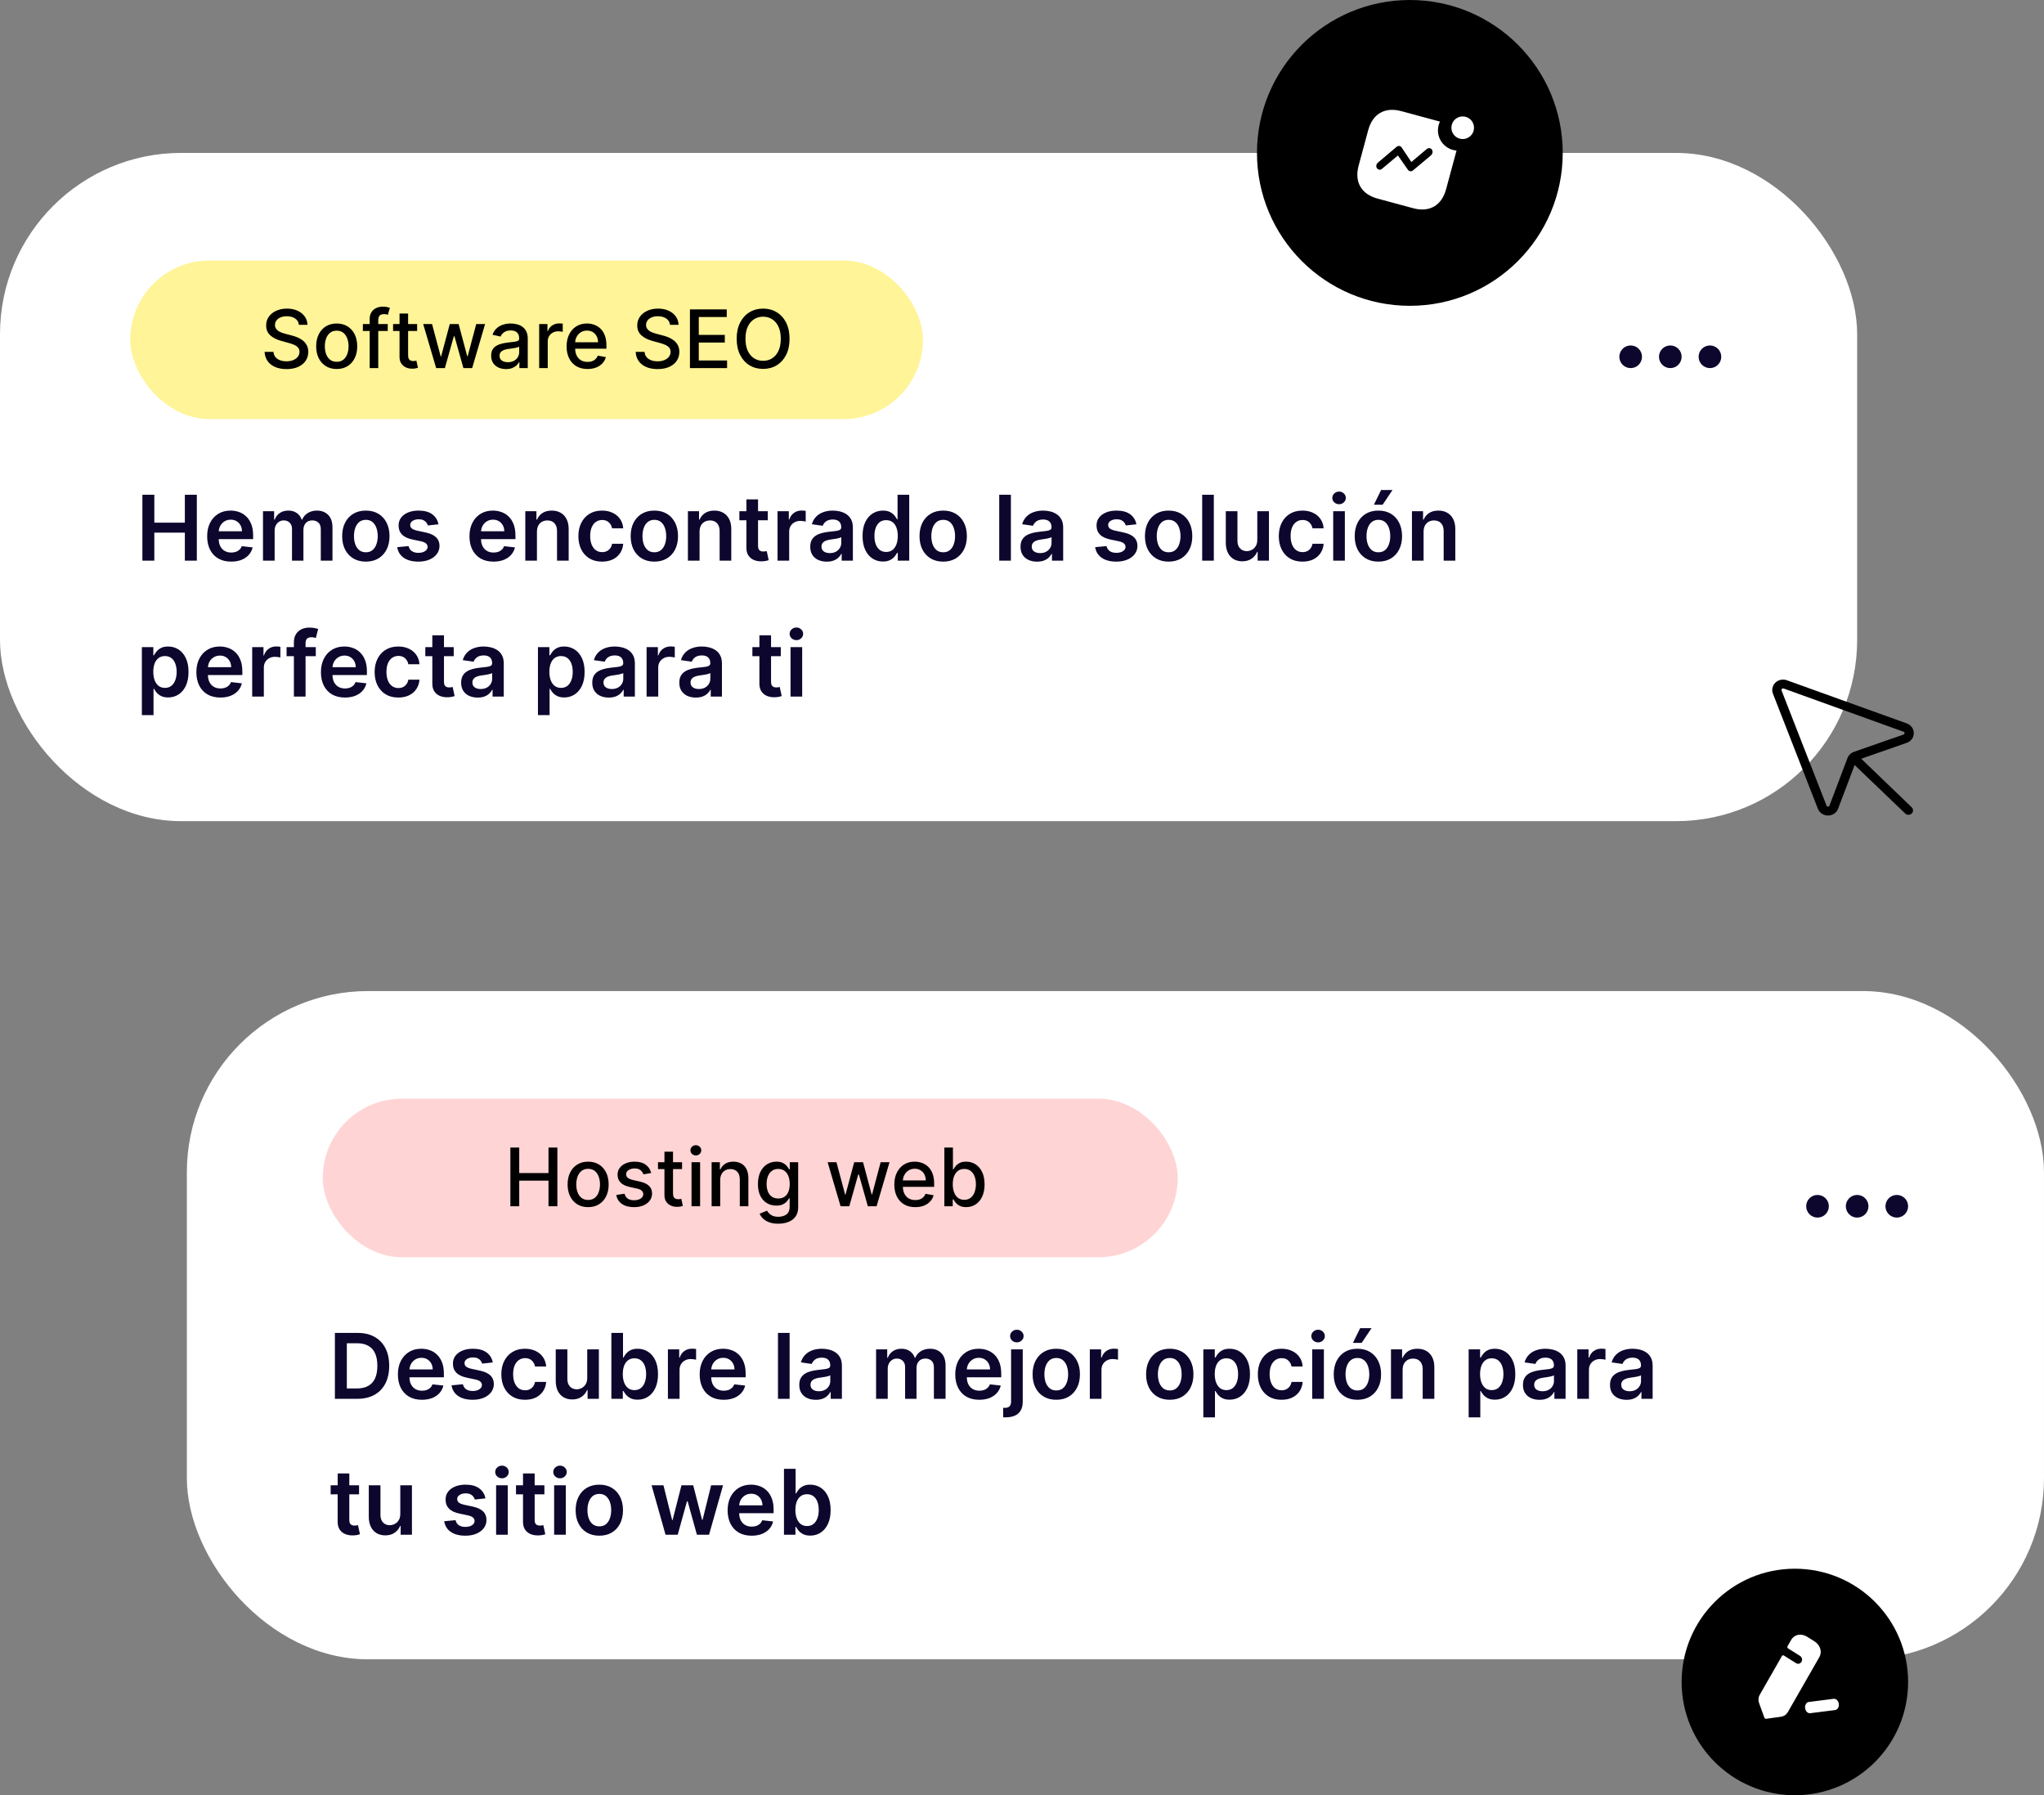
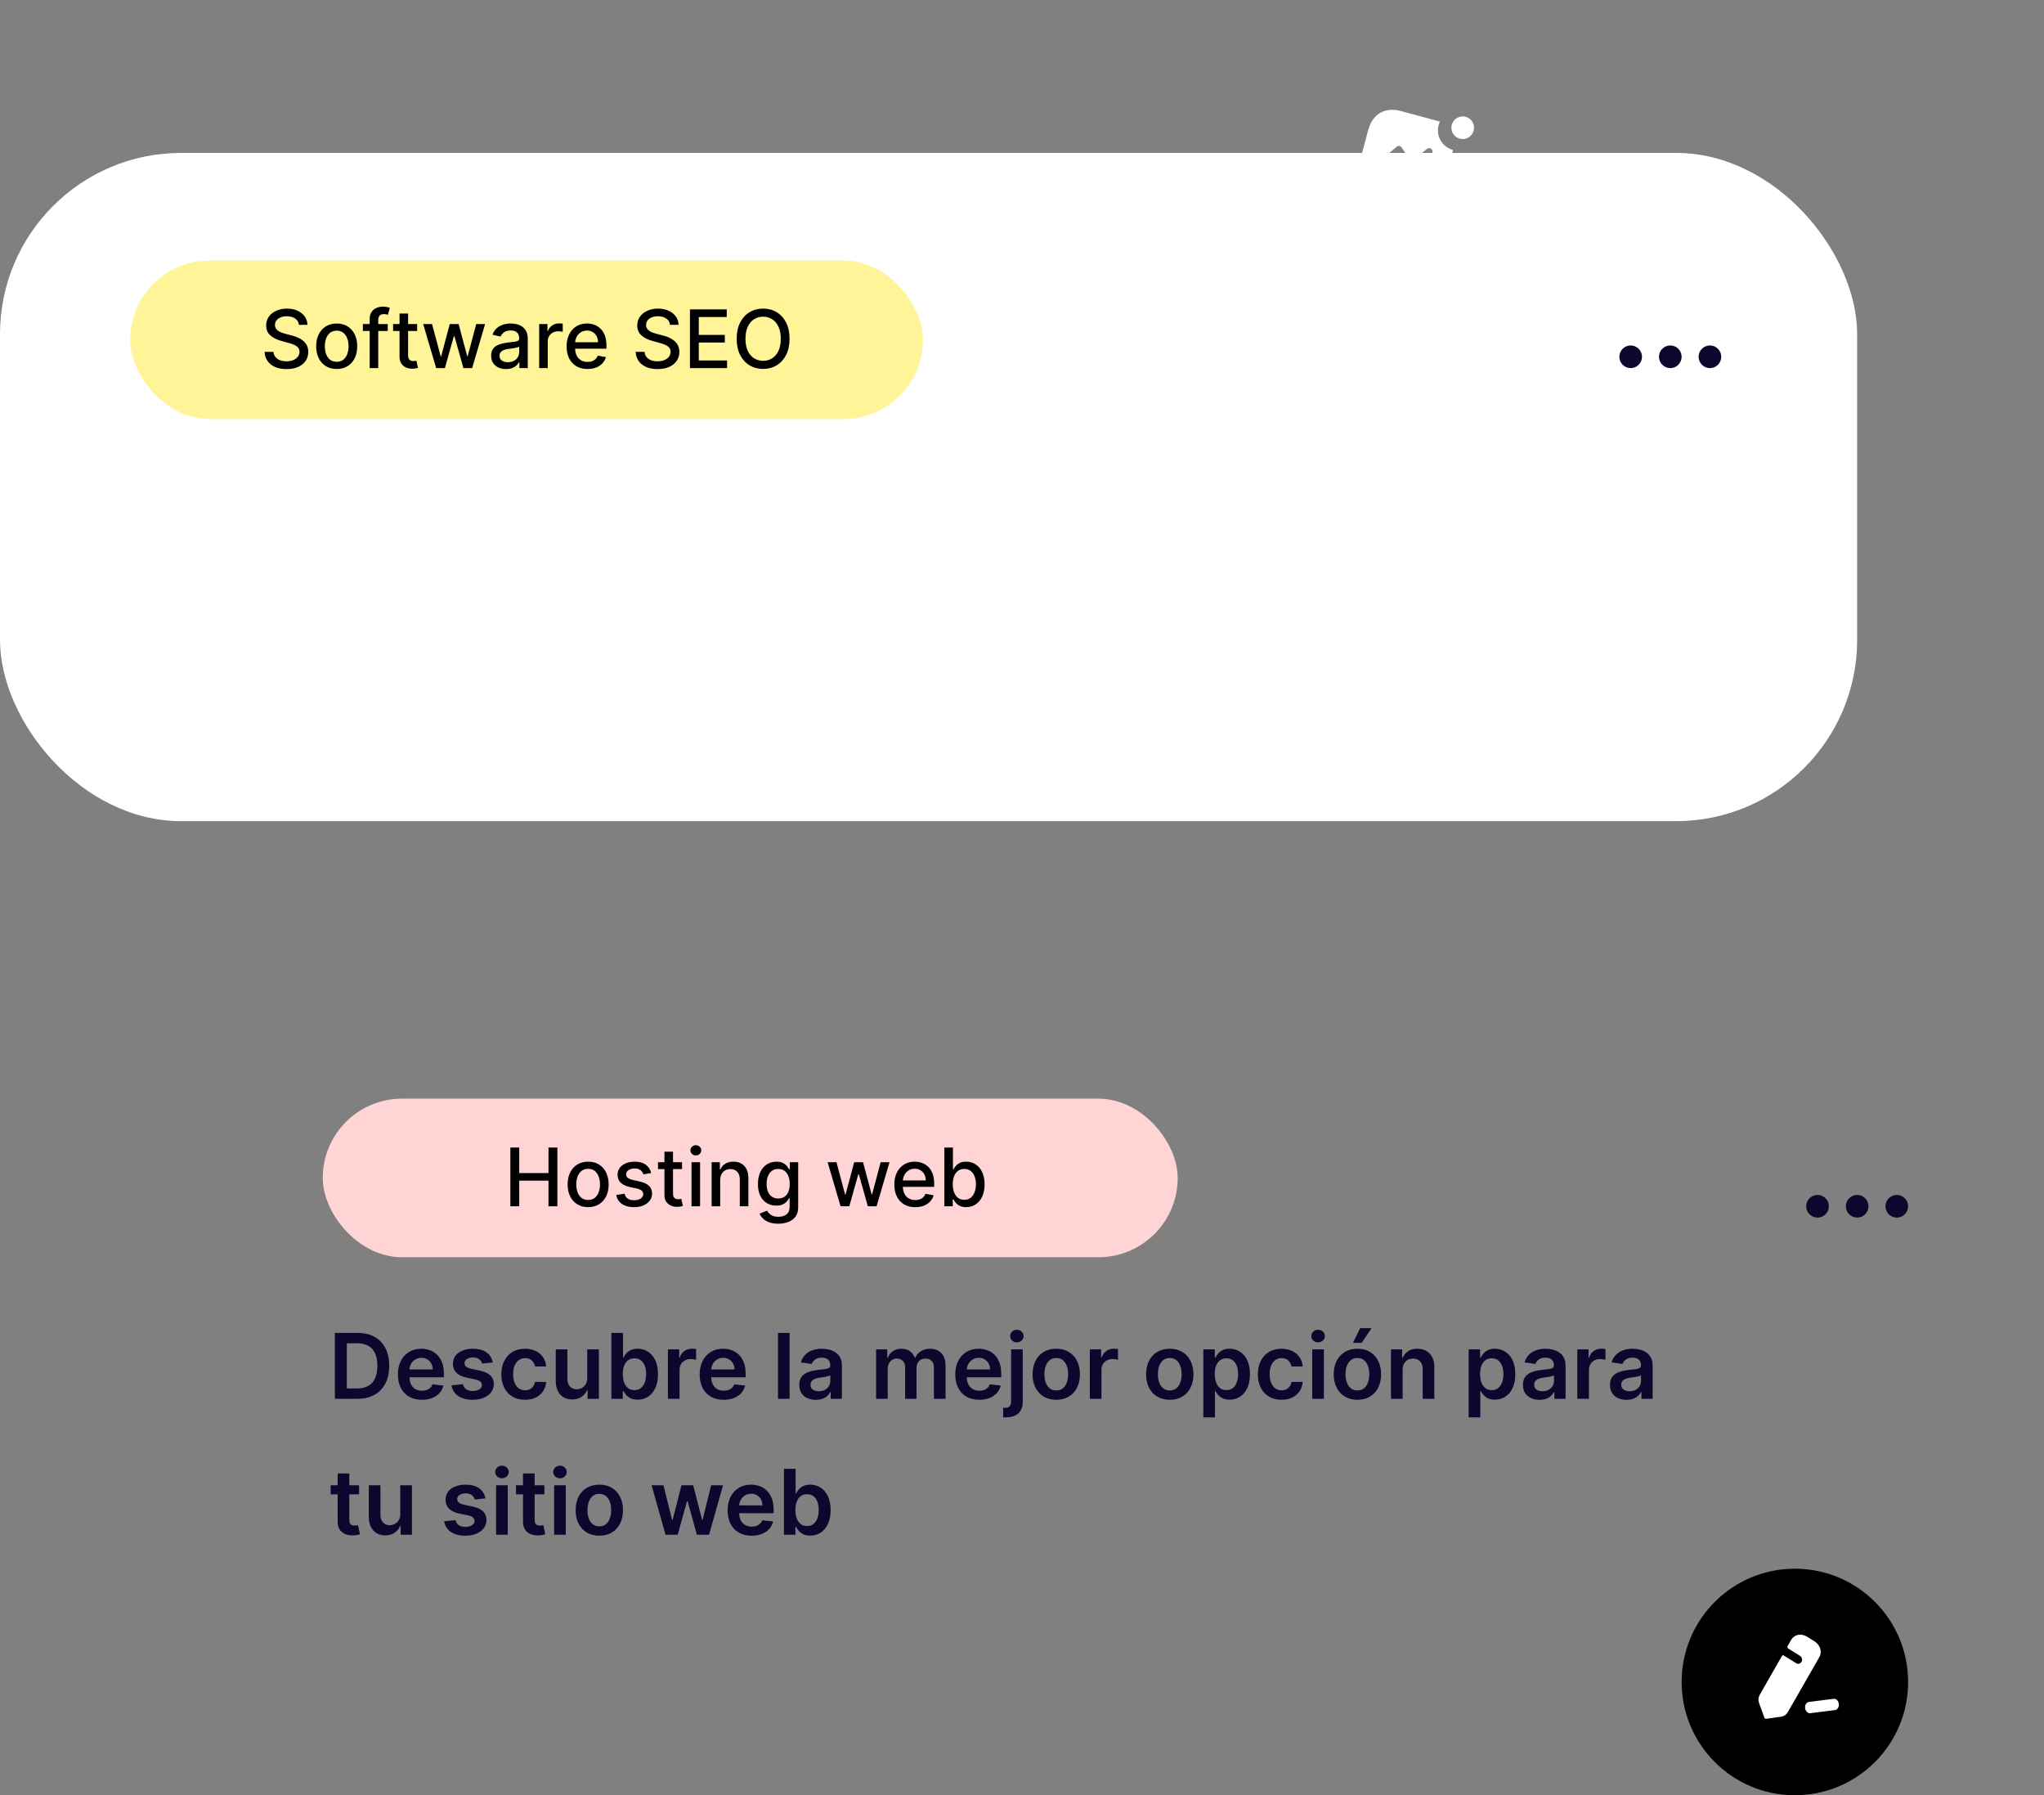
<svg xmlns="http://www.w3.org/2000/svg" width="361" height="317" viewBox="0 0 361 317" fill="none">
  <rect x="0" y="0" width="361" height="317" fill="#808080" stroke="none" />
  <rect y="27" width="328" height="118" rx="32" fill="white" />
  <circle cx="288" cy="63" r="2" fill="#0D062D" />
  <circle cx="295" cy="63" r="2" fill="#0D062D" />
  <circle cx="302" cy="63" r="2" fill="#0D062D" />
-   <path d="M25.148 99V87.364H27.256V92.29H32.648V87.364H34.761V99H32.648V94.057H27.256V99H25.148ZM40.827 99.171C39.952 99.171 39.196 98.989 38.56 98.625C37.927 98.258 37.44 97.739 37.099 97.068C36.758 96.394 36.588 95.6 36.588 94.688C36.588 93.79 36.758 93.002 37.099 92.324C37.444 91.642 37.925 91.112 38.543 90.733C39.16 90.35 39.885 90.159 40.719 90.159C41.257 90.159 41.764 90.246 42.242 90.421C42.722 90.591 43.147 90.856 43.514 91.216C43.885 91.576 44.177 92.034 44.389 92.591C44.601 93.144 44.707 93.803 44.707 94.568V95.199H37.554V93.812H42.736C42.732 93.419 42.647 93.068 42.48 92.761C42.313 92.451 42.081 92.206 41.781 92.028C41.486 91.85 41.141 91.761 40.747 91.761C40.327 91.761 39.957 91.864 39.639 92.068C39.321 92.269 39.073 92.534 38.895 92.864C38.721 93.189 38.632 93.547 38.628 93.938V95.148C38.628 95.655 38.721 96.091 38.906 96.454C39.092 96.814 39.351 97.091 39.685 97.284C40.018 97.474 40.408 97.568 40.855 97.568C41.154 97.568 41.425 97.526 41.668 97.443C41.91 97.356 42.12 97.229 42.298 97.062C42.476 96.896 42.611 96.689 42.702 96.443L44.622 96.659C44.501 97.167 44.27 97.61 43.929 97.989C43.592 98.364 43.16 98.655 42.633 98.864C42.107 99.068 41.505 99.171 40.827 99.171ZM46.447 99V90.273H48.413V91.756H48.516C48.697 91.256 48.999 90.865 49.419 90.585C49.84 90.301 50.341 90.159 50.925 90.159C51.516 90.159 52.014 90.303 52.419 90.591C52.828 90.875 53.116 91.263 53.283 91.756H53.374C53.567 91.271 53.892 90.885 54.351 90.597C54.813 90.305 55.36 90.159 55.993 90.159C56.796 90.159 57.451 90.413 57.959 90.921C58.466 91.428 58.72 92.169 58.72 93.142V99H56.658V93.46C56.658 92.919 56.514 92.523 56.226 92.273C55.938 92.019 55.586 91.892 55.169 91.892C54.673 91.892 54.285 92.047 54.004 92.358C53.728 92.665 53.59 93.064 53.59 93.557V99H51.572V93.375C51.572 92.924 51.436 92.564 51.163 92.296C50.894 92.026 50.542 91.892 50.106 91.892C49.811 91.892 49.542 91.968 49.3 92.119C49.057 92.267 48.864 92.477 48.72 92.75C48.576 93.019 48.504 93.333 48.504 93.693V99H46.447ZM64.614 99.171C63.761 99.171 63.023 98.983 62.398 98.608C61.773 98.233 61.288 97.708 60.943 97.034C60.602 96.36 60.432 95.572 60.432 94.671C60.432 93.769 60.602 92.979 60.943 92.301C61.288 91.623 61.773 91.097 62.398 90.722C63.023 90.347 63.761 90.159 64.614 90.159C65.466 90.159 66.204 90.347 66.829 90.722C67.454 91.097 67.938 91.623 68.278 92.301C68.623 92.979 68.796 93.769 68.796 94.671C68.796 95.572 68.623 96.36 68.278 97.034C67.938 97.708 67.454 98.233 66.829 98.608C66.204 98.983 65.466 99.171 64.614 99.171ZM64.625 97.523C65.087 97.523 65.474 97.396 65.784 97.142C66.095 96.885 66.326 96.54 66.477 96.108C66.633 95.676 66.71 95.195 66.71 94.665C66.71 94.131 66.633 93.648 66.477 93.216C66.326 92.78 66.095 92.434 65.784 92.176C65.474 91.919 65.087 91.79 64.625 91.79C64.151 91.79 63.758 91.919 63.443 92.176C63.133 92.434 62.9 92.78 62.744 93.216C62.593 93.648 62.517 94.131 62.517 94.665C62.517 95.195 62.593 95.676 62.744 96.108C62.9 96.54 63.133 96.885 63.443 97.142C63.758 97.396 64.151 97.523 64.625 97.523ZM77.439 92.579L75.564 92.784C75.511 92.595 75.418 92.417 75.285 92.25C75.157 92.083 74.983 91.949 74.763 91.847C74.543 91.744 74.274 91.693 73.956 91.693C73.528 91.693 73.168 91.786 72.876 91.972C72.588 92.157 72.447 92.398 72.45 92.693C72.447 92.947 72.539 93.153 72.729 93.312C72.922 93.472 73.24 93.602 73.683 93.704L75.172 94.023C75.998 94.201 76.611 94.483 77.013 94.869C77.418 95.256 77.623 95.761 77.626 96.386C77.623 96.936 77.462 97.421 77.144 97.841C76.829 98.258 76.392 98.583 75.831 98.818C75.27 99.053 74.626 99.171 73.899 99.171C72.831 99.171 71.971 98.947 71.32 98.5C70.668 98.049 70.28 97.422 70.155 96.619L72.16 96.426C72.251 96.82 72.445 97.117 72.74 97.318C73.035 97.519 73.42 97.619 73.894 97.619C74.382 97.619 74.774 97.519 75.07 97.318C75.369 97.117 75.519 96.869 75.519 96.574C75.519 96.324 75.422 96.117 75.229 95.954C75.039 95.792 74.744 95.667 74.342 95.579L72.854 95.267C72.017 95.093 71.397 94.799 70.996 94.386C70.594 93.97 70.395 93.443 70.399 92.807C70.395 92.269 70.541 91.803 70.837 91.409C71.136 91.011 71.551 90.704 72.081 90.489C72.615 90.269 73.231 90.159 73.928 90.159C74.95 90.159 75.755 90.377 76.342 90.812C76.933 91.248 77.299 91.837 77.439 92.579ZM87.155 99.171C86.28 99.171 85.524 98.989 84.888 98.625C84.255 98.258 83.769 97.739 83.428 97.068C83.087 96.394 82.916 95.6 82.916 94.688C82.916 93.79 83.087 93.002 83.428 92.324C83.772 91.642 84.253 91.112 84.871 90.733C85.488 90.35 86.213 90.159 87.047 90.159C87.585 90.159 88.092 90.246 88.57 90.421C89.051 90.591 89.475 90.856 89.842 91.216C90.213 91.576 90.505 92.034 90.717 92.591C90.93 93.144 91.035 93.803 91.035 94.568V95.199H83.882V93.812H89.064C89.06 93.419 88.975 93.068 88.808 92.761C88.642 92.451 88.409 92.206 88.109 92.028C87.814 91.85 87.469 91.761 87.075 91.761C86.655 91.761 86.285 91.864 85.967 92.068C85.649 92.269 85.401 92.534 85.223 92.864C85.049 93.189 84.96 93.547 84.956 93.938V95.148C84.956 95.655 85.049 96.091 85.234 96.454C85.42 96.814 85.68 97.091 86.013 97.284C86.346 97.474 86.736 97.568 87.183 97.568C87.483 97.568 87.753 97.526 87.996 97.443C88.238 97.356 88.448 97.229 88.626 97.062C88.805 96.896 88.939 96.689 89.03 96.443L90.95 96.659C90.829 97.167 90.598 97.61 90.257 97.989C89.92 98.364 89.488 98.655 88.962 98.864C88.435 99.068 87.833 99.171 87.155 99.171ZM94.832 93.886V99H92.776V90.273H94.742V91.756H94.844C95.044 91.267 95.365 90.879 95.804 90.591C96.247 90.303 96.794 90.159 97.446 90.159C98.048 90.159 98.573 90.288 99.02 90.546C99.471 90.803 99.819 91.176 100.065 91.665C100.315 92.153 100.438 92.746 100.435 93.443V99H98.378V93.761C98.378 93.178 98.226 92.722 97.923 92.392C97.624 92.062 97.209 91.898 96.679 91.898C96.319 91.898 95.999 91.977 95.719 92.136C95.442 92.292 95.224 92.517 95.065 92.812C94.91 93.108 94.832 93.466 94.832 93.886ZM106.332 99.171C105.461 99.171 104.713 98.979 104.088 98.597C103.467 98.214 102.988 97.686 102.651 97.011C102.317 96.333 102.151 95.553 102.151 94.671C102.151 93.784 102.321 93.002 102.662 92.324C103.003 91.642 103.484 91.112 104.105 90.733C104.73 90.35 105.469 90.159 106.321 90.159C107.029 90.159 107.656 90.29 108.202 90.551C108.751 90.809 109.188 91.174 109.514 91.648C109.84 92.117 110.026 92.667 110.071 93.296H108.105C108.026 92.875 107.836 92.525 107.537 92.244C107.241 91.96 106.846 91.818 106.349 91.818C105.929 91.818 105.56 91.932 105.241 92.159C104.923 92.383 104.675 92.704 104.497 93.125C104.323 93.546 104.236 94.049 104.236 94.636C104.236 95.231 104.323 95.742 104.497 96.171C104.671 96.595 104.916 96.922 105.23 97.153C105.548 97.381 105.921 97.494 106.349 97.494C106.652 97.494 106.923 97.438 107.162 97.324C107.404 97.206 107.607 97.038 107.77 96.818C107.933 96.599 108.045 96.331 108.105 96.017H110.071C110.022 96.635 109.84 97.182 109.526 97.659C109.211 98.133 108.783 98.504 108.241 98.773C107.7 99.038 107.063 99.171 106.332 99.171ZM115.567 99.171C114.714 99.171 113.976 98.983 113.351 98.608C112.726 98.233 112.241 97.708 111.896 97.034C111.555 96.36 111.385 95.572 111.385 94.671C111.385 93.769 111.555 92.979 111.896 92.301C112.241 91.623 112.726 91.097 113.351 90.722C113.976 90.347 114.714 90.159 115.567 90.159C116.419 90.159 117.158 90.347 117.783 90.722C118.408 91.097 118.891 91.623 119.232 92.301C119.576 92.979 119.749 93.769 119.749 94.671C119.749 95.572 119.576 96.36 119.232 97.034C118.891 97.708 118.408 98.233 117.783 98.608C117.158 98.983 116.419 99.171 115.567 99.171ZM115.578 97.523C116.04 97.523 116.427 97.396 116.737 97.142C117.048 96.885 117.279 96.54 117.43 96.108C117.586 95.676 117.663 95.195 117.663 94.665C117.663 94.131 117.586 93.648 117.43 93.216C117.279 92.78 117.048 92.434 116.737 92.176C116.427 91.919 116.04 91.79 115.578 91.79C115.105 91.79 114.711 91.919 114.396 92.176C114.086 92.434 113.853 92.78 113.697 93.216C113.546 93.648 113.47 94.131 113.47 94.665C113.47 95.195 113.546 95.676 113.697 96.108C113.853 96.54 114.086 96.885 114.396 97.142C114.711 97.396 115.105 97.523 115.578 97.523ZM123.551 93.886V99H121.494V90.273H123.46V91.756H123.562C123.763 91.267 124.083 90.879 124.523 90.591C124.966 90.303 125.513 90.159 126.165 90.159C126.767 90.159 127.292 90.288 127.739 90.546C128.189 90.803 128.538 91.176 128.784 91.665C129.034 92.153 129.157 92.746 129.153 93.443V99H127.097V93.761C127.097 93.178 126.945 92.722 126.642 92.392C126.343 92.062 125.928 91.898 125.398 91.898C125.038 91.898 124.718 91.977 124.438 92.136C124.161 92.292 123.943 92.517 123.784 92.812C123.629 93.108 123.551 93.466 123.551 93.886ZM135.602 90.273V91.864H130.585V90.273H135.602ZM131.824 88.182H133.881V96.375C133.881 96.651 133.922 96.864 134.006 97.011C134.093 97.155 134.206 97.254 134.347 97.307C134.487 97.36 134.642 97.386 134.812 97.386C134.941 97.386 135.059 97.377 135.165 97.358C135.275 97.339 135.358 97.322 135.415 97.307L135.761 98.915C135.652 98.953 135.494 98.994 135.29 99.04C135.089 99.085 134.843 99.112 134.551 99.119C134.036 99.135 133.572 99.057 133.159 98.886C132.746 98.712 132.419 98.443 132.176 98.079C131.938 97.716 131.82 97.261 131.824 96.716V88.182ZM137.322 99V90.273H139.317V91.727H139.408C139.567 91.224 139.839 90.835 140.226 90.562C140.616 90.286 141.061 90.148 141.561 90.148C141.675 90.148 141.802 90.153 141.942 90.165C142.086 90.172 142.205 90.186 142.3 90.204V92.097C142.213 92.066 142.074 92.04 141.885 92.017C141.699 91.99 141.519 91.977 141.345 91.977C140.97 91.977 140.633 92.059 140.334 92.222C140.038 92.381 139.805 92.602 139.635 92.886C139.464 93.171 139.379 93.498 139.379 93.869V99H137.322ZM146.021 99.176C145.468 99.176 144.97 99.078 144.527 98.881C144.088 98.68 143.739 98.385 143.482 97.994C143.228 97.604 143.101 97.123 143.101 96.551C143.101 96.059 143.192 95.651 143.374 95.329C143.555 95.008 143.804 94.75 144.118 94.557C144.432 94.364 144.786 94.218 145.18 94.119C145.578 94.017 145.989 93.943 146.413 93.898C146.925 93.845 147.339 93.797 147.658 93.756C147.976 93.71 148.207 93.642 148.351 93.551C148.499 93.456 148.572 93.311 148.572 93.114V93.079C148.572 92.651 148.446 92.32 148.192 92.085C147.938 91.85 147.572 91.733 147.095 91.733C146.591 91.733 146.192 91.843 145.896 92.062C145.605 92.282 145.408 92.542 145.305 92.841L143.385 92.568C143.536 92.038 143.786 91.595 144.135 91.239C144.483 90.879 144.91 90.61 145.413 90.432C145.917 90.25 146.474 90.159 147.084 90.159C147.504 90.159 147.923 90.208 148.339 90.307C148.756 90.405 149.137 90.568 149.482 90.796C149.826 91.019 150.103 91.324 150.311 91.71C150.523 92.097 150.629 92.579 150.629 93.159V99H148.652V97.801H148.584C148.459 98.044 148.283 98.271 148.055 98.483C147.832 98.691 147.55 98.86 147.209 98.989C146.872 99.114 146.476 99.176 146.021 99.176ZM146.555 97.665C146.968 97.665 147.326 97.583 147.629 97.421C147.932 97.254 148.165 97.034 148.328 96.761C148.495 96.489 148.578 96.191 148.578 95.869V94.841C148.514 94.894 148.404 94.943 148.249 94.989C148.097 95.034 147.927 95.074 147.737 95.108C147.548 95.142 147.36 95.172 147.175 95.199C146.989 95.225 146.828 95.248 146.692 95.267C146.385 95.309 146.11 95.377 145.868 95.472C145.625 95.566 145.434 95.699 145.294 95.869C145.154 96.036 145.084 96.252 145.084 96.517C145.084 96.896 145.222 97.182 145.499 97.375C145.775 97.568 146.127 97.665 146.555 97.665ZM155.936 99.153C155.25 99.153 154.637 98.977 154.095 98.625C153.554 98.273 153.125 97.761 152.811 97.091C152.497 96.421 152.339 95.606 152.339 94.648C152.339 93.678 152.499 92.86 152.817 92.193C153.139 91.523 153.572 91.017 154.118 90.676C154.663 90.331 155.271 90.159 155.942 90.159C156.453 90.159 156.874 90.246 157.203 90.421C157.533 90.591 157.794 90.797 157.987 91.04C158.18 91.278 158.33 91.504 158.436 91.716H158.521V87.364H160.584V99H158.561V97.625H158.436C158.33 97.837 158.177 98.062 157.976 98.301C157.775 98.536 157.51 98.737 157.18 98.903C156.851 99.07 156.436 99.153 155.936 99.153ZM156.51 97.466C156.946 97.466 157.317 97.349 157.624 97.114C157.93 96.875 158.163 96.544 158.322 96.119C158.482 95.695 158.561 95.201 158.561 94.636C158.561 94.072 158.482 93.581 158.322 93.165C158.167 92.748 157.936 92.424 157.629 92.193C157.326 91.962 156.953 91.847 156.51 91.847C156.052 91.847 155.669 91.966 155.362 92.204C155.055 92.443 154.824 92.773 154.669 93.193C154.514 93.614 154.436 94.095 154.436 94.636C154.436 95.182 154.514 95.669 154.669 96.097C154.828 96.521 155.061 96.856 155.368 97.102C155.679 97.345 156.059 97.466 156.51 97.466ZM166.582 99.171C165.73 99.171 164.991 98.983 164.366 98.608C163.741 98.233 163.257 97.708 162.912 97.034C162.571 96.36 162.401 95.572 162.401 94.671C162.401 93.769 162.571 92.979 162.912 92.301C163.257 91.623 163.741 91.097 164.366 90.722C164.991 90.347 165.73 90.159 166.582 90.159C167.435 90.159 168.173 90.347 168.798 90.722C169.423 91.097 169.906 91.623 170.247 92.301C170.592 92.979 170.764 93.769 170.764 94.671C170.764 95.572 170.592 96.36 170.247 97.034C169.906 97.708 169.423 98.233 168.798 98.608C168.173 98.983 167.435 99.171 166.582 99.171ZM166.594 97.523C167.056 97.523 167.442 97.396 167.753 97.142C168.063 96.885 168.295 96.54 168.446 96.108C168.601 95.676 168.679 95.195 168.679 94.665C168.679 94.131 168.601 93.648 168.446 93.216C168.295 92.78 168.063 92.434 167.753 92.176C167.442 91.919 167.056 91.79 166.594 91.79C166.12 91.79 165.726 91.919 165.412 92.176C165.101 92.434 164.868 92.78 164.713 93.216C164.562 93.648 164.486 94.131 164.486 94.665C164.486 95.195 164.562 95.676 164.713 96.108C164.868 96.54 165.101 96.885 165.412 97.142C165.726 97.396 166.12 97.523 166.594 97.523ZM178.536 87.364V99H176.479V87.364H178.536ZM183.162 99.176C182.609 99.176 182.111 99.078 181.668 98.881C181.228 98.68 180.88 98.385 180.622 97.994C180.368 97.604 180.241 97.123 180.241 96.551C180.241 96.059 180.332 95.651 180.514 95.329C180.696 95.008 180.944 94.75 181.259 94.557C181.573 94.364 181.927 94.218 182.321 94.119C182.719 94.017 183.13 93.943 183.554 93.898C184.065 93.845 184.48 93.797 184.798 93.756C185.116 93.71 185.348 93.642 185.491 93.551C185.639 93.456 185.713 93.311 185.713 93.114V93.079C185.713 92.651 185.586 92.32 185.332 92.085C185.079 91.85 184.713 91.733 184.236 91.733C183.732 91.733 183.332 91.843 183.037 92.062C182.745 92.282 182.548 92.542 182.446 92.841L180.526 92.568C180.677 92.038 180.927 91.595 181.276 91.239C181.624 90.879 182.05 90.61 182.554 90.432C183.058 90.25 183.615 90.159 184.224 90.159C184.645 90.159 185.063 90.208 185.48 90.307C185.897 90.405 186.277 90.568 186.622 90.796C186.967 91.019 187.243 91.324 187.452 91.71C187.664 92.097 187.77 92.579 187.77 93.159V99H185.793V97.801H185.724C185.599 98.044 185.423 98.271 185.196 98.483C184.973 98.691 184.69 98.86 184.349 98.989C184.012 99.114 183.616 99.176 183.162 99.176ZM183.696 97.665C184.109 97.665 184.467 97.583 184.77 97.421C185.073 97.254 185.306 97.034 185.469 96.761C185.635 96.489 185.719 96.191 185.719 95.869V94.841C185.654 94.894 185.545 94.943 185.389 94.989C185.238 95.034 185.067 95.074 184.878 95.108C184.688 95.142 184.501 95.172 184.315 95.199C184.13 95.225 183.969 95.248 183.832 95.267C183.526 95.309 183.251 95.377 183.009 95.472C182.766 95.566 182.575 95.699 182.435 95.869C182.295 96.036 182.224 96.252 182.224 96.517C182.224 96.896 182.363 97.182 182.639 97.375C182.916 97.568 183.268 97.665 183.696 97.665ZM200.705 92.579L198.83 92.784C198.777 92.595 198.684 92.417 198.551 92.25C198.422 92.083 198.248 91.949 198.028 91.847C197.809 91.744 197.54 91.693 197.222 91.693C196.794 91.693 196.434 91.786 196.142 91.972C195.854 92.157 195.712 92.398 195.716 92.693C195.712 92.947 195.805 93.153 195.994 93.312C196.188 93.472 196.506 93.602 196.949 93.704L198.438 94.023C199.263 94.201 199.877 94.483 200.278 94.869C200.684 95.256 200.888 95.761 200.892 96.386C200.888 96.936 200.727 97.421 200.409 97.841C200.095 98.258 199.657 98.583 199.097 98.818C198.536 99.053 197.892 99.171 197.165 99.171C196.097 99.171 195.237 98.947 194.585 98.5C193.934 98.049 193.545 97.422 193.42 96.619L195.426 96.426C195.517 96.82 195.71 97.117 196.006 97.318C196.301 97.519 196.686 97.619 197.159 97.619C197.648 97.619 198.04 97.519 198.335 97.318C198.634 97.117 198.784 96.869 198.784 96.574C198.784 96.324 198.688 96.117 198.494 95.954C198.305 95.792 198.009 95.667 197.608 95.579L196.119 95.267C195.282 95.093 194.663 94.799 194.261 94.386C193.86 93.97 193.661 93.443 193.665 92.807C193.661 92.269 193.807 91.803 194.102 91.409C194.402 91.011 194.816 90.704 195.347 90.489C195.881 90.269 196.496 90.159 197.193 90.159C198.216 90.159 199.021 90.377 199.608 90.812C200.199 91.248 200.564 91.837 200.705 92.579ZM206.395 99.171C205.543 99.171 204.804 98.983 204.179 98.608C203.554 98.233 203.069 97.708 202.724 97.034C202.384 96.36 202.213 95.572 202.213 94.671C202.213 93.769 202.384 92.979 202.724 92.301C203.069 91.623 203.554 91.097 204.179 90.722C204.804 90.347 205.543 90.159 206.395 90.159C207.247 90.159 207.986 90.347 208.611 90.722C209.236 91.097 209.719 91.623 210.06 92.301C210.404 92.979 210.577 93.769 210.577 94.671C210.577 95.572 210.404 96.36 210.06 97.034C209.719 97.708 209.236 98.233 208.611 98.608C207.986 98.983 207.247 99.171 206.395 99.171ZM206.406 97.523C206.868 97.523 207.255 97.396 207.565 97.142C207.876 96.885 208.107 96.54 208.259 96.108C208.414 95.676 208.491 95.195 208.491 94.665C208.491 94.131 208.414 93.648 208.259 93.216C208.107 92.78 207.876 92.434 207.565 92.176C207.255 91.919 206.868 91.79 206.406 91.79C205.933 91.79 205.539 91.919 205.224 92.176C204.914 92.434 204.681 92.78 204.526 93.216C204.374 93.648 204.298 94.131 204.298 94.665C204.298 95.195 204.374 95.676 204.526 96.108C204.681 96.54 204.914 96.885 205.224 97.142C205.539 97.396 205.933 97.523 206.406 97.523ZM214.379 87.364V99H212.322V87.364H214.379ZM222.057 95.329V90.273H224.114V99H222.119V97.449H222.028C221.831 97.938 221.508 98.337 221.057 98.648C220.61 98.958 220.059 99.114 219.403 99.114C218.831 99.114 218.326 98.987 217.886 98.733C217.451 98.475 217.11 98.102 216.864 97.614C216.617 97.121 216.494 96.526 216.494 95.829V90.273H218.551V95.511C218.551 96.064 218.703 96.504 219.006 96.829C219.309 97.155 219.706 97.318 220.199 97.318C220.502 97.318 220.795 97.244 221.08 97.097C221.364 96.949 221.597 96.729 221.778 96.438C221.964 96.142 222.057 95.773 222.057 95.329ZM230.036 99.171C229.164 99.171 228.416 98.979 227.791 98.597C227.17 98.214 226.691 97.686 226.354 97.011C226.02 96.333 225.854 95.553 225.854 94.671C225.854 93.784 226.024 93.002 226.365 92.324C226.706 91.642 227.187 91.112 227.808 90.733C228.433 90.35 229.172 90.159 230.024 90.159C230.732 90.159 231.359 90.29 231.905 90.551C232.454 90.809 232.892 91.174 233.217 91.648C233.543 92.117 233.729 92.667 233.774 93.296H231.808C231.729 92.875 231.539 92.525 231.24 92.244C230.945 91.96 230.549 91.818 230.053 91.818C229.632 91.818 229.263 91.932 228.945 92.159C228.626 92.383 228.378 92.704 228.2 93.125C228.026 93.546 227.939 94.049 227.939 94.636C227.939 95.231 228.026 95.742 228.2 96.171C228.375 96.595 228.619 96.922 228.933 97.153C229.251 97.381 229.625 97.494 230.053 97.494C230.356 97.494 230.626 97.438 230.865 97.324C231.107 97.206 231.31 97.038 231.473 96.818C231.636 96.599 231.748 96.331 231.808 96.017H233.774C233.725 96.635 233.543 97.182 233.229 97.659C232.914 98.133 232.486 98.504 231.945 98.773C231.403 99.038 230.767 99.171 230.036 99.171ZM235.463 99V90.273H237.52V99H235.463ZM236.497 89.034C236.171 89.034 235.891 88.926 235.656 88.71C235.421 88.49 235.304 88.227 235.304 87.921C235.304 87.61 235.421 87.347 235.656 87.131C235.891 86.911 236.171 86.801 236.497 86.801C236.827 86.801 237.107 86.911 237.338 87.131C237.573 87.347 237.69 87.61 237.69 87.921C237.69 88.227 237.573 88.49 237.338 88.71C237.107 88.926 236.827 89.034 236.497 89.034ZM243.442 99.171C242.589 99.171 241.851 98.983 241.226 98.608C240.601 98.233 240.116 97.708 239.771 97.034C239.43 96.36 239.26 95.572 239.26 94.671C239.26 93.769 239.43 92.979 239.771 92.301C240.116 91.623 240.601 91.097 241.226 90.722C241.851 90.347 242.589 90.159 243.442 90.159C244.294 90.159 245.033 90.347 245.658 90.722C246.283 91.097 246.766 91.623 247.107 92.301C247.451 92.979 247.624 93.769 247.624 94.671C247.624 95.572 247.451 96.36 247.107 97.034C246.766 97.708 246.283 98.233 245.658 98.608C245.033 98.983 244.294 99.171 243.442 99.171ZM243.453 97.523C243.915 97.523 244.302 97.396 244.612 97.142C244.923 96.885 245.154 96.54 245.305 96.108C245.461 95.676 245.538 95.195 245.538 94.665C245.538 94.131 245.461 93.648 245.305 93.216C245.154 92.78 244.923 92.434 244.612 92.176C244.302 91.919 243.915 91.79 243.453 91.79C242.98 91.79 242.586 91.919 242.271 92.176C241.961 92.434 241.728 92.78 241.572 93.216C241.421 93.648 241.345 94.131 241.345 94.665C241.345 95.195 241.421 95.676 241.572 96.108C241.728 96.54 241.961 96.885 242.271 97.142C242.586 97.396 242.98 97.523 243.453 97.523ZM242.652 89.125L243.925 86.528H245.936L244.192 89.125H242.652ZM251.426 93.886V99H249.369V90.273H251.335V91.756H251.438C251.638 91.267 251.958 90.879 252.398 90.591C252.841 90.303 253.388 90.159 254.04 90.159C254.642 90.159 255.167 90.288 255.614 90.546C256.064 90.803 256.413 91.176 256.659 91.665C256.909 92.153 257.032 92.746 257.028 93.443V99H254.972V93.761C254.972 93.178 254.82 92.722 254.517 92.392C254.218 92.062 253.803 91.898 253.273 91.898C252.913 91.898 252.593 91.977 252.312 92.136C252.036 92.292 251.818 92.517 251.659 92.812C251.504 93.108 251.426 93.466 251.426 93.886ZM25.057 126.273V114.273H27.079V115.716H27.199C27.305 115.504 27.454 115.278 27.648 115.04C27.841 114.797 28.102 114.591 28.432 114.42C28.761 114.246 29.182 114.159 29.693 114.159C30.367 114.159 30.975 114.331 31.517 114.676C32.062 115.017 32.494 115.523 32.812 116.193C33.135 116.86 33.295 117.678 33.295 118.648C33.295 119.606 33.138 120.42 32.824 121.091C32.51 121.761 32.081 122.273 31.54 122.625C30.998 122.977 30.384 123.153 29.699 123.153C29.199 123.153 28.784 123.07 28.454 122.903C28.125 122.737 27.86 122.536 27.659 122.301C27.462 122.062 27.309 121.837 27.199 121.625H27.114V126.273H25.057ZM27.074 118.636C27.074 119.201 27.153 119.695 27.312 120.119C27.475 120.544 27.708 120.875 28.011 121.114C28.318 121.348 28.689 121.466 29.125 121.466C29.579 121.466 29.96 121.345 30.267 121.102C30.574 120.856 30.805 120.521 30.96 120.097C31.119 119.669 31.199 119.182 31.199 118.636C31.199 118.095 31.121 117.614 30.966 117.193C30.811 116.773 30.579 116.443 30.273 116.205C29.966 115.966 29.583 115.847 29.125 115.847C28.686 115.847 28.312 115.962 28.006 116.193C27.699 116.424 27.466 116.748 27.307 117.165C27.151 117.581 27.074 118.072 27.074 118.636ZM38.92 123.17C38.045 123.17 37.29 122.989 36.653 122.625C36.021 122.258 35.534 121.739 35.193 121.068C34.852 120.394 34.682 119.6 34.682 118.688C34.682 117.79 34.852 117.002 35.193 116.324C35.538 115.642 36.019 115.112 36.636 114.733C37.254 114.35 37.979 114.159 38.812 114.159C39.35 114.159 39.858 114.246 40.335 114.42C40.816 114.591 41.24 114.856 41.608 115.216C41.979 115.576 42.271 116.034 42.483 116.591C42.695 117.144 42.801 117.803 42.801 118.568V119.199H35.648V117.812H40.83C40.826 117.419 40.74 117.068 40.574 116.761C40.407 116.451 40.174 116.206 39.875 116.028C39.58 115.85 39.235 115.761 38.841 115.761C38.42 115.761 38.051 115.864 37.733 116.068C37.415 116.269 37.167 116.534 36.989 116.864C36.814 117.189 36.725 117.547 36.722 117.938V119.148C36.722 119.655 36.814 120.091 37 120.455C37.186 120.814 37.445 121.091 37.778 121.284C38.112 121.473 38.502 121.568 38.949 121.568C39.248 121.568 39.519 121.527 39.761 121.443C40.004 121.356 40.214 121.229 40.392 121.062C40.57 120.896 40.705 120.689 40.795 120.443L42.716 120.659C42.595 121.167 42.364 121.61 42.023 121.989C41.686 122.364 41.254 122.655 40.727 122.864C40.201 123.068 39.599 123.17 38.92 123.17ZM44.541 123V114.273H46.535V115.727H46.626C46.785 115.223 47.058 114.835 47.445 114.562C47.835 114.286 48.28 114.148 48.78 114.148C48.894 114.148 49.02 114.153 49.16 114.165C49.304 114.172 49.424 114.186 49.519 114.205V116.097C49.431 116.066 49.293 116.04 49.104 116.017C48.918 115.991 48.738 115.977 48.564 115.977C48.189 115.977 47.852 116.059 47.553 116.222C47.257 116.381 47.024 116.602 46.854 116.886C46.683 117.17 46.598 117.498 46.598 117.869V123H44.541ZM55.774 114.273V115.864H50.615V114.273H55.774ZM51.905 123V113.449C51.905 112.862 52.026 112.373 52.269 111.983C52.515 111.593 52.844 111.301 53.257 111.108C53.67 110.915 54.128 110.818 54.632 110.818C54.988 110.818 55.304 110.847 55.581 110.903C55.858 110.96 56.062 111.011 56.195 111.057L55.785 112.648C55.698 112.621 55.589 112.595 55.456 112.568C55.323 112.538 55.176 112.523 55.013 112.523C54.63 112.523 54.359 112.616 54.2 112.801C54.045 112.983 53.967 113.244 53.967 113.585V123H51.905ZM60.92 123.17C60.045 123.17 59.29 122.989 58.653 122.625C58.021 122.258 57.534 121.739 57.193 121.068C56.852 120.394 56.682 119.6 56.682 118.688C56.682 117.79 56.852 117.002 57.193 116.324C57.538 115.642 58.019 115.112 58.636 114.733C59.254 114.35 59.979 114.159 60.812 114.159C61.35 114.159 61.858 114.246 62.335 114.42C62.816 114.591 63.24 114.856 63.608 115.216C63.979 115.576 64.271 116.034 64.483 116.591C64.695 117.144 64.801 117.803 64.801 118.568V119.199H57.648V117.812H62.83C62.826 117.419 62.74 117.068 62.574 116.761C62.407 116.451 62.174 116.206 61.875 116.028C61.58 115.85 61.235 115.761 60.841 115.761C60.42 115.761 60.051 115.864 59.733 116.068C59.415 116.269 59.167 116.534 58.989 116.864C58.814 117.189 58.725 117.547 58.722 117.938V119.148C58.722 119.655 58.814 120.091 59 120.455C59.186 120.814 59.445 121.091 59.778 121.284C60.112 121.473 60.502 121.568 60.949 121.568C61.248 121.568 61.519 121.527 61.761 121.443C62.004 121.356 62.214 121.229 62.392 121.062C62.57 120.896 62.705 120.689 62.795 120.443L64.716 120.659C64.595 121.167 64.364 121.61 64.023 121.989C63.686 122.364 63.254 122.655 62.727 122.864C62.201 123.068 61.599 123.17 60.92 123.17ZM70.348 123.17C69.477 123.17 68.729 122.979 68.104 122.597C67.483 122.214 67.003 121.686 66.666 121.011C66.333 120.333 66.166 119.553 66.166 118.67C66.166 117.784 66.337 117.002 66.678 116.324C67.019 115.642 67.499 115.112 68.121 114.733C68.746 114.35 69.484 114.159 70.337 114.159C71.045 114.159 71.672 114.29 72.217 114.551C72.767 114.809 73.204 115.174 73.53 115.648C73.856 116.117 74.041 116.667 74.087 117.295H72.121C72.041 116.875 71.852 116.525 71.553 116.244C71.257 115.96 70.861 115.818 70.365 115.818C69.945 115.818 69.575 115.932 69.257 116.159C68.939 116.383 68.691 116.705 68.513 117.125C68.338 117.545 68.251 118.049 68.251 118.636C68.251 119.231 68.338 119.742 68.513 120.17C68.687 120.595 68.931 120.922 69.246 121.153C69.564 121.381 69.937 121.494 70.365 121.494C70.668 121.494 70.939 121.437 71.178 121.324C71.42 121.206 71.623 121.038 71.785 120.818C71.948 120.598 72.06 120.331 72.121 120.017H74.087C74.037 120.634 73.856 121.182 73.541 121.659C73.227 122.133 72.799 122.504 72.257 122.773C71.715 123.038 71.079 123.17 70.348 123.17ZM80.133 114.273V115.864H75.117V114.273H80.133ZM76.355 112.182H78.412V120.375C78.412 120.652 78.454 120.864 78.537 121.011C78.624 121.155 78.738 121.254 78.878 121.307C79.018 121.36 79.173 121.386 79.344 121.386C79.472 121.386 79.59 121.377 79.696 121.358C79.806 121.339 79.889 121.322 79.946 121.307L80.293 122.915C80.183 122.953 80.026 122.994 79.821 123.04C79.62 123.085 79.374 123.112 79.082 123.119C78.567 123.134 78.103 123.057 77.69 122.886C77.278 122.712 76.95 122.443 76.707 122.08C76.469 121.716 76.351 121.261 76.355 120.716V112.182ZM84.365 123.176C83.812 123.176 83.314 123.078 82.871 122.881C82.431 122.68 82.083 122.384 81.825 121.994C81.572 121.604 81.445 121.123 81.445 120.551C81.445 120.059 81.535 119.652 81.717 119.33C81.899 119.008 82.147 118.75 82.462 118.557C82.776 118.364 83.13 118.218 83.524 118.119C83.922 118.017 84.333 117.943 84.757 117.898C85.269 117.845 85.683 117.797 86.001 117.756C86.32 117.71 86.551 117.642 86.695 117.551C86.842 117.456 86.916 117.311 86.916 117.114V117.08C86.916 116.652 86.789 116.32 86.535 116.085C86.282 115.85 85.916 115.733 85.439 115.733C84.935 115.733 84.535 115.843 84.24 116.062C83.948 116.282 83.751 116.542 83.649 116.841L81.729 116.568C81.88 116.038 82.13 115.595 82.479 115.239C82.827 114.879 83.253 114.61 83.757 114.432C84.261 114.25 84.818 114.159 85.428 114.159C85.848 114.159 86.267 114.208 86.683 114.307C87.1 114.405 87.481 114.568 87.825 114.795C88.17 115.019 88.447 115.324 88.655 115.71C88.867 116.097 88.973 116.58 88.973 117.159V123H86.996V121.801H86.928C86.803 122.044 86.626 122.271 86.399 122.483C86.176 122.691 85.894 122.86 85.553 122.989C85.215 123.114 84.82 123.176 84.365 123.176ZM84.899 121.665C85.312 121.665 85.67 121.583 85.973 121.42C86.276 121.254 86.509 121.034 86.672 120.761C86.838 120.489 86.922 120.191 86.922 119.869V118.841C86.858 118.894 86.748 118.943 86.592 118.989C86.441 119.034 86.27 119.074 86.081 119.108C85.892 119.142 85.704 119.172 85.519 119.199C85.333 119.225 85.172 119.248 85.035 119.267C84.729 119.309 84.454 119.377 84.212 119.472C83.969 119.566 83.778 119.699 83.638 119.869C83.498 120.036 83.428 120.252 83.428 120.517C83.428 120.896 83.566 121.182 83.842 121.375C84.119 121.568 84.471 121.665 84.899 121.665ZM95.01 126.273V114.273H97.033V115.716H97.152C97.258 115.504 97.408 115.278 97.601 115.04C97.794 114.797 98.055 114.591 98.385 114.42C98.715 114.246 99.135 114.159 99.646 114.159C100.321 114.159 100.929 114.331 101.47 114.676C102.016 115.017 102.447 115.523 102.766 116.193C103.088 116.86 103.249 117.678 103.249 118.648C103.249 119.606 103.091 120.42 102.777 121.091C102.463 121.761 102.035 122.273 101.493 122.625C100.951 122.977 100.338 123.153 99.652 123.153C99.152 123.153 98.737 123.07 98.408 122.903C98.078 122.737 97.813 122.536 97.612 122.301C97.415 122.062 97.262 121.837 97.152 121.625H97.067V126.273H95.01ZM97.027 118.636C97.027 119.201 97.106 119.695 97.266 120.119C97.428 120.544 97.662 120.875 97.965 121.114C98.271 121.348 98.642 121.466 99.078 121.466C99.533 121.466 99.913 121.345 100.22 121.102C100.527 120.856 100.758 120.521 100.913 120.097C101.072 119.669 101.152 119.182 101.152 118.636C101.152 118.095 101.074 117.614 100.919 117.193C100.764 116.773 100.533 116.443 100.226 116.205C99.919 115.966 99.537 115.847 99.078 115.847C98.639 115.847 98.266 115.962 97.959 116.193C97.652 116.424 97.419 116.748 97.26 117.165C97.105 117.581 97.027 118.072 97.027 118.636ZM107.521 123.176C106.968 123.176 106.47 123.078 106.027 122.881C105.588 122.68 105.239 122.384 104.982 121.994C104.728 121.604 104.601 121.123 104.601 120.551C104.601 120.059 104.692 119.652 104.874 119.33C105.055 119.008 105.304 118.75 105.618 118.557C105.932 118.364 106.286 118.218 106.68 118.119C107.078 118.017 107.489 117.943 107.913 117.898C108.425 117.845 108.839 117.797 109.158 117.756C109.476 117.71 109.707 117.642 109.851 117.551C109.999 117.456 110.072 117.311 110.072 117.114V117.08C110.072 116.652 109.946 116.32 109.692 116.085C109.438 115.85 109.072 115.733 108.595 115.733C108.091 115.733 107.692 115.843 107.396 116.062C107.105 116.282 106.908 116.542 106.805 116.841L104.885 116.568C105.036 116.038 105.286 115.595 105.635 115.239C105.983 114.879 106.41 114.61 106.913 114.432C107.417 114.25 107.974 114.159 108.584 114.159C109.004 114.159 109.423 114.208 109.839 114.307C110.256 114.405 110.637 114.568 110.982 114.795C111.326 115.019 111.603 115.324 111.811 115.71C112.023 116.097 112.129 116.58 112.129 117.159V123H110.152V121.801H110.084C109.959 122.044 109.783 122.271 109.555 122.483C109.332 122.691 109.05 122.86 108.709 122.989C108.372 123.114 107.976 123.176 107.521 123.176ZM108.055 121.665C108.468 121.665 108.826 121.583 109.129 121.42C109.432 121.254 109.665 121.034 109.828 120.761C109.995 120.489 110.078 120.191 110.078 119.869V118.841C110.014 118.894 109.904 118.943 109.749 118.989C109.597 119.034 109.427 119.074 109.237 119.108C109.048 119.142 108.86 119.172 108.675 119.199C108.489 119.225 108.328 119.248 108.192 119.267C107.885 119.309 107.61 119.377 107.368 119.472C107.125 119.566 106.934 119.699 106.794 119.869C106.654 120.036 106.584 120.252 106.584 120.517C106.584 120.896 106.722 121.182 106.999 121.375C107.275 121.568 107.627 121.665 108.055 121.665ZM114.197 123V114.273H116.192V115.727H116.283C116.442 115.223 116.714 114.835 117.101 114.562C117.491 114.286 117.936 114.148 118.436 114.148C118.55 114.148 118.677 114.153 118.817 114.165C118.961 114.172 119.08 114.186 119.175 114.205V116.097C119.088 116.066 118.949 116.04 118.76 116.017C118.574 115.991 118.394 115.977 118.22 115.977C117.845 115.977 117.508 116.059 117.209 116.222C116.913 116.381 116.68 116.602 116.51 116.886C116.339 117.17 116.254 117.498 116.254 117.869V123H114.197ZM122.896 123.176C122.343 123.176 121.845 123.078 121.402 122.881C120.963 122.68 120.614 122.384 120.357 121.994C120.103 121.604 119.976 121.123 119.976 120.551C119.976 120.059 120.067 119.652 120.249 119.33C120.43 119.008 120.679 118.75 120.993 118.557C121.307 118.364 121.661 118.218 122.055 118.119C122.453 118.017 122.864 117.943 123.288 117.898C123.8 117.845 124.214 117.797 124.533 117.756C124.851 117.71 125.082 117.642 125.226 117.551C125.374 117.456 125.447 117.311 125.447 117.114V117.08C125.447 116.652 125.321 116.32 125.067 116.085C124.813 115.85 124.447 115.733 123.97 115.733C123.466 115.733 123.067 115.843 122.771 116.062C122.48 116.282 122.283 116.542 122.18 116.841L120.26 116.568C120.411 116.038 120.661 115.595 121.01 115.239C121.358 114.879 121.785 114.61 122.288 114.432C122.792 114.25 123.349 114.159 123.959 114.159C124.379 114.159 124.798 114.208 125.214 114.307C125.631 114.405 126.012 114.568 126.357 114.795C126.701 115.019 126.978 115.324 127.186 115.71C127.398 116.097 127.504 116.58 127.504 117.159V123H125.527V121.801H125.459C125.334 122.044 125.158 122.271 124.93 122.483C124.707 122.691 124.425 122.86 124.084 122.989C123.747 123.114 123.351 123.176 122.896 123.176ZM123.43 121.665C123.843 121.665 124.201 121.583 124.504 121.42C124.807 121.254 125.04 121.034 125.203 120.761C125.37 120.489 125.453 120.191 125.453 119.869V118.841C125.389 118.894 125.279 118.943 125.124 118.989C124.972 119.034 124.802 119.074 124.612 119.108C124.423 119.142 124.235 119.172 124.05 119.199C123.864 119.225 123.703 119.248 123.567 119.267C123.26 119.309 122.985 119.377 122.743 119.472C122.5 119.566 122.309 119.699 122.169 119.869C122.029 120.036 121.959 120.252 121.959 120.517C121.959 120.896 122.097 121.182 122.374 121.375C122.65 121.568 123.002 121.665 123.43 121.665ZM137.899 114.273V115.864H132.882V114.273H137.899ZM134.121 112.182H136.178V120.375C136.178 120.652 136.219 120.864 136.303 121.011C136.39 121.155 136.503 121.254 136.643 121.307C136.784 121.36 136.939 121.386 137.109 121.386C137.238 121.386 137.356 121.377 137.462 121.358C137.571 121.339 137.655 121.322 137.712 121.307L138.058 122.915C137.948 122.953 137.791 122.994 137.587 123.04C137.386 123.085 137.14 123.112 136.848 123.119C136.333 123.134 135.869 123.057 135.456 122.886C135.043 122.712 134.715 122.443 134.473 122.08C134.234 121.716 134.117 121.261 134.121 120.716V112.182ZM139.619 123V114.273H141.676V123H139.619ZM140.653 113.034C140.328 113.034 140.047 112.926 139.812 112.71C139.578 112.491 139.46 112.227 139.46 111.92C139.46 111.61 139.578 111.347 139.812 111.131C140.047 110.911 140.328 110.801 140.653 110.801C140.983 110.801 141.263 110.911 141.494 111.131C141.729 111.347 141.847 111.61 141.847 111.92C141.847 112.227 141.729 112.491 141.494 112.71C141.263 112.926 140.983 113.034 140.653 113.034Z" fill="#0D062D" />
  <rect x="23" y="46" width="140" height="28" rx="14" fill="#FFF497" />
  <path d="M52.793 57.356C52.739 56.877 52.517 56.506 52.125 56.242C51.734 55.976 51.241 55.843 50.647 55.843C50.222 55.843 49.854 55.91 49.544 56.045C49.233 56.177 48.992 56.359 48.82 56.592C48.651 56.821 48.566 57.083 48.566 57.376C48.566 57.623 48.624 57.835 48.739 58.014C48.857 58.193 49.01 58.343 49.199 58.465C49.392 58.583 49.597 58.682 49.817 58.763C50.036 58.841 50.247 58.905 50.45 58.956L51.462 59.219C51.793 59.3 52.132 59.41 52.48 59.548C52.827 59.686 53.15 59.869 53.446 60.095C53.743 60.321 53.983 60.601 54.165 60.935C54.351 61.269 54.444 61.669 54.444 62.135C54.444 62.722 54.292 63.243 53.988 63.699C53.688 64.155 53.251 64.514 52.677 64.777C52.107 65.04 51.416 65.172 50.607 65.172C49.83 65.172 49.159 65.049 48.592 64.803C48.025 64.556 47.581 64.207 47.261 63.755C46.94 63.299 46.763 62.759 46.729 62.135H48.298C48.329 62.509 48.45 62.822 48.663 63.071C48.879 63.318 49.154 63.502 49.488 63.623C49.825 63.741 50.195 63.8 50.596 63.8C51.038 63.8 51.432 63.731 51.776 63.593C52.123 63.451 52.397 63.255 52.596 63.005C52.795 62.752 52.895 62.457 52.895 62.12C52.895 61.812 52.807 61.561 52.631 61.365C52.459 61.17 52.225 61.008 51.928 60.879C51.634 60.751 51.302 60.638 50.931 60.54L49.706 60.206C48.875 59.98 48.217 59.648 47.731 59.209C47.249 58.77 47.007 58.19 47.007 57.468C47.007 56.87 47.169 56.349 47.493 55.903C47.817 55.458 48.256 55.112 48.809 54.866C49.363 54.616 49.987 54.491 50.682 54.491C51.384 54.491 52.004 54.614 52.54 54.861C53.08 55.107 53.505 55.446 53.816 55.878C54.126 56.307 54.288 56.799 54.302 57.356H52.793ZM59.467 65.157C58.738 65.157 58.102 64.99 57.558 64.656C57.015 64.322 56.593 63.854 56.293 63.254C55.992 62.653 55.842 61.951 55.842 61.148C55.842 60.341 55.992 59.636 56.293 59.032C56.593 58.428 57.015 57.959 57.558 57.624C58.102 57.29 58.738 57.123 59.467 57.123C60.196 57.123 60.832 57.29 61.375 57.624C61.918 57.959 62.34 58.428 62.641 59.032C62.941 59.636 63.091 60.341 63.091 61.148C63.091 61.951 62.941 62.653 62.641 63.254C62.34 63.854 61.918 64.322 61.375 64.656C60.832 64.99 60.196 65.157 59.467 65.157ZM59.472 63.886C59.944 63.886 60.336 63.761 60.646 63.512C60.957 63.262 61.186 62.93 61.334 62.514C61.486 62.099 61.562 61.642 61.562 61.143C61.562 60.647 61.486 60.191 61.334 59.776C61.186 59.357 60.957 59.022 60.646 58.769C60.336 58.515 59.944 58.389 59.472 58.389C58.996 58.389 58.601 58.515 58.287 58.769C57.977 59.022 57.745 59.357 57.594 59.776C57.445 60.191 57.371 60.647 57.371 61.143C57.371 61.642 57.445 62.099 57.594 62.514C57.745 62.93 57.977 63.262 58.287 63.512C58.601 63.761 58.996 63.886 59.472 63.886ZM68.481 57.224V58.439H64.087V57.224H68.481ZM65.292 65V56.324C65.292 55.837 65.398 55.434 65.611 55.114C65.823 54.79 66.105 54.548 66.456 54.39C66.807 54.228 67.189 54.147 67.6 54.147C67.904 54.147 68.164 54.172 68.38 54.223C68.596 54.27 68.756 54.314 68.861 54.354L68.506 55.579C68.436 55.559 68.344 55.535 68.233 55.508C68.122 55.478 67.987 55.463 67.828 55.463C67.46 55.463 67.197 55.554 67.038 55.736C66.883 55.919 66.805 56.182 66.805 56.526V65H65.292ZM73.672 57.224V58.439H69.425V57.224H73.672ZM70.564 55.362H72.078V62.717C72.078 63.011 72.122 63.232 72.209 63.38C72.297 63.525 72.41 63.625 72.549 63.679C72.69 63.729 72.844 63.755 73.009 63.755C73.131 63.755 73.237 63.746 73.328 63.729C73.419 63.712 73.49 63.699 73.541 63.689L73.814 64.939C73.726 64.973 73.601 65.007 73.439 65.04C73.277 65.078 73.075 65.098 72.832 65.101C72.434 65.108 72.062 65.037 71.718 64.889C71.374 64.74 71.096 64.511 70.883 64.2C70.67 63.89 70.564 63.5 70.564 63.031V55.362ZM77.032 65L74.744 57.224H76.308L77.832 62.935H77.908L79.437 57.224H81.001L82.52 62.909H82.596L84.109 57.224H85.673L83.39 65H81.846L80.267 59.386H80.151L78.571 65H77.032ZM89.373 65.172C88.88 65.172 88.434 65.081 88.036 64.899C87.638 64.713 87.322 64.445 87.09 64.094C86.86 63.743 86.745 63.313 86.745 62.803C86.745 62.364 86.83 62.003 86.998 61.72C87.167 61.436 87.395 61.212 87.682 61.047C87.969 60.881 88.289 60.756 88.644 60.672C88.998 60.587 89.359 60.523 89.727 60.48C90.193 60.425 90.571 60.382 90.861 60.348C91.151 60.311 91.362 60.252 91.494 60.171C91.625 60.09 91.691 59.958 91.691 59.776V59.74C91.691 59.298 91.566 58.956 91.316 58.713C91.07 58.47 90.702 58.348 90.213 58.348C89.703 58.348 89.302 58.461 89.008 58.688C88.718 58.91 88.517 59.158 88.406 59.432L86.983 59.108C87.152 58.635 87.398 58.254 87.722 57.964C88.05 57.67 88.426 57.457 88.851 57.326C89.276 57.191 89.724 57.123 90.193 57.123C90.503 57.123 90.832 57.16 91.18 57.235C91.531 57.306 91.858 57.437 92.162 57.63C92.469 57.822 92.72 58.097 92.916 58.455C93.112 58.809 93.21 59.27 93.21 59.837V65H91.731V63.937H91.671C91.573 64.133 91.426 64.325 91.23 64.514C91.035 64.703 90.783 64.86 90.476 64.985C90.169 65.11 89.801 65.172 89.373 65.172ZM89.702 63.957C90.12 63.957 90.478 63.874 90.775 63.709C91.075 63.544 91.303 63.328 91.458 63.061C91.617 62.791 91.696 62.503 91.696 62.196V61.193C91.642 61.247 91.537 61.298 91.382 61.345C91.23 61.389 91.057 61.428 90.861 61.462C90.665 61.492 90.474 61.521 90.289 61.548C90.103 61.571 89.948 61.592 89.823 61.608C89.529 61.645 89.261 61.708 89.018 61.796C88.779 61.883 88.586 62.01 88.441 62.175C88.299 62.337 88.228 62.553 88.228 62.823C88.228 63.198 88.367 63.481 88.644 63.674C88.92 63.863 89.273 63.957 89.702 63.957ZM95.226 65V57.224H96.689V58.46H96.77C96.911 58.041 97.161 57.712 97.519 57.473C97.88 57.23 98.288 57.108 98.744 57.108C98.838 57.108 98.95 57.111 99.078 57.118C99.21 57.125 99.312 57.133 99.387 57.144V58.591C99.326 58.574 99.218 58.556 99.063 58.536C98.908 58.512 98.752 58.5 98.597 58.5C98.239 58.5 97.92 58.576 97.64 58.728C97.364 58.877 97.144 59.084 96.982 59.351C96.82 59.614 96.739 59.914 96.739 60.252V65H95.226ZM103.769 65.157C103.003 65.157 102.343 64.993 101.79 64.666C101.24 64.335 100.815 63.871 100.514 63.274C100.217 62.673 100.069 61.969 100.069 61.163C100.069 60.366 100.217 59.664 100.514 59.057C100.815 58.45 101.233 57.975 101.77 57.635C102.31 57.294 102.941 57.123 103.663 57.123C104.102 57.123 104.527 57.196 104.939 57.341C105.35 57.486 105.72 57.714 106.047 58.024C106.375 58.335 106.633 58.738 106.822 59.234C107.011 59.727 107.105 60.326 107.105 61.031V61.568H100.924V60.434H105.622C105.622 60.036 105.541 59.683 105.379 59.376C105.217 59.066 104.989 58.821 104.696 58.642C104.405 58.463 104.065 58.374 103.673 58.374C103.248 58.374 102.877 58.478 102.559 58.688C102.246 58.893 102.003 59.163 101.831 59.497C101.662 59.828 101.577 60.188 101.577 60.576V61.462C101.577 61.981 101.669 62.423 101.851 62.788C102.036 63.152 102.295 63.431 102.625 63.623C102.956 63.812 103.342 63.907 103.785 63.907C104.071 63.907 104.333 63.866 104.569 63.785C104.805 63.701 105.01 63.576 105.182 63.41C105.354 63.245 105.485 63.041 105.577 62.798L107.009 63.056C106.894 63.478 106.689 63.847 106.392 64.165C106.098 64.479 105.728 64.723 105.283 64.899C104.841 65.071 104.336 65.157 103.769 65.157ZM118.333 57.356C118.279 56.877 118.056 56.506 117.665 56.242C117.273 55.976 116.781 55.843 116.187 55.843C115.762 55.843 115.394 55.91 115.083 56.045C114.773 56.177 114.531 56.359 114.359 56.592C114.191 56.821 114.106 57.083 114.106 57.376C114.106 57.623 114.164 57.835 114.278 58.014C114.396 58.193 114.55 58.343 114.739 58.465C114.931 58.583 115.137 58.682 115.357 58.763C115.576 58.841 115.787 58.905 115.989 58.956L117.002 59.219C117.333 59.3 117.672 59.41 118.019 59.548C118.367 59.686 118.689 59.869 118.986 60.095C119.283 60.321 119.523 60.601 119.705 60.935C119.891 61.269 119.983 61.669 119.983 62.135C119.983 62.722 119.832 63.243 119.528 63.699C119.227 64.155 118.79 64.514 118.217 64.777C117.646 65.04 116.956 65.172 116.146 65.172C115.37 65.172 114.699 65.049 114.132 64.803C113.565 64.556 113.121 64.207 112.8 63.755C112.48 63.299 112.302 62.759 112.269 62.135H113.838C113.868 62.509 113.99 62.822 114.202 63.071C114.418 63.318 114.693 63.502 115.028 63.623C115.365 63.741 115.735 63.8 116.136 63.8C116.578 63.8 116.971 63.731 117.316 63.593C117.663 63.451 117.937 63.255 118.136 63.005C118.335 62.752 118.434 62.457 118.434 62.12C118.434 61.812 118.347 61.561 118.171 61.365C117.999 61.17 117.765 61.008 117.468 60.879C117.174 60.751 116.842 60.638 116.47 60.54L115.245 60.206C114.415 59.98 113.757 59.648 113.271 59.209C112.788 58.77 112.547 58.19 112.547 57.468C112.547 56.87 112.709 56.349 113.033 55.903C113.357 55.458 113.796 55.112 114.349 54.866C114.903 54.616 115.527 54.491 116.222 54.491C116.924 54.491 117.543 54.614 118.08 54.861C118.62 55.107 119.045 55.446 119.356 55.878C119.666 56.307 119.828 56.799 119.842 57.356H118.333ZM121.853 65V54.633H128.352V55.979H123.417V59.138H128.013V60.48H123.417V63.654H128.413V65H121.853ZM139.447 59.816C139.447 60.923 139.245 61.875 138.84 62.671C138.435 63.465 137.88 64.075 137.175 64.504C136.473 64.929 135.674 65.142 134.78 65.142C133.882 65.142 133.081 64.929 132.376 64.504C131.674 64.075 131.12 63.463 130.715 62.666C130.31 61.87 130.108 60.92 130.108 59.816C130.108 58.709 130.31 57.759 130.715 56.966C131.12 56.17 131.674 55.559 132.376 55.134C133.081 54.705 133.882 54.491 134.78 54.491C135.674 54.491 136.473 54.705 137.175 55.134C137.88 55.559 138.435 56.17 138.84 56.966C139.245 57.759 139.447 58.709 139.447 59.816ZM137.898 59.816C137.898 58.973 137.762 58.262 137.488 57.685C137.218 57.105 136.847 56.666 136.375 56.369C135.906 56.069 135.374 55.919 134.78 55.919C134.183 55.919 133.65 56.069 133.18 56.369C132.711 56.666 132.34 57.105 132.067 57.685C131.797 58.262 131.662 58.973 131.662 59.816C131.662 60.66 131.797 61.372 132.067 61.953C132.34 62.53 132.711 62.968 133.18 63.269C133.65 63.566 134.183 63.714 134.78 63.714C135.374 63.714 135.906 63.566 136.375 63.269C136.847 62.968 137.218 62.53 137.488 61.953C137.762 61.372 137.898 60.66 137.898 59.816Z" fill="black" />
-   <circle cx="249" cy="27" r="27" fill="black" />
-   <path fill-rule="evenodd" clip-rule="evenodd" d="M256.404 22.035C256.692 20.97 257.791 20.338 258.856 20.626C259.922 20.914 260.553 22.013 260.265 23.079C259.977 24.144 258.878 24.776 257.813 24.488C256.747 24.2 256.116 23.101 256.404 22.035ZM249.555 30.092L252.798 27.373L252.761 27.382C252.944 27.219 253.036 26.974 253.008 26.726C252.98 26.477 252.827 26.271 252.622 26.197C252.41 26.111 252.163 26.16 251.98 26.322L249.263 28.607L247.552 26.042C247.446 25.888 247.297 25.798 247.13 25.773C246.961 25.757 246.789 25.816 246.653 25.933L243.324 28.747L243.253 28.815C243.038 29.064 243.003 29.45 243.192 29.714C243.284 29.826 243.39 29.913 243.528 29.95C243.712 30.009 243.919 29.948 244.078 29.809L246.892 27.454L248.677 30.001L248.736 30.073C248.953 30.296 249.296 30.313 249.555 30.092ZM254.309 21.469C254.218 21.672 254.144 21.879 254.087 22.091C253.571 23.999 254.7 25.958 256.602 26.472C256.814 26.53 257.025 26.56 257.246 26.584L255.398 33.424C254.621 36.299 252.462 37.544 249.575 36.764L243.301 35.068C240.413 34.288 239.175 32.125 239.952 29.25L241.647 22.978C242.426 20.095 244.587 18.842 247.475 19.622L254.309 21.469Z" fill="white" />
-   <path d="M328.719 133.977L336.744 131.173C337.112 131.05 337.431 130.82 337.656 130.515C337.881 130.209 338.001 129.844 338 129.47C338.006 129.093 337.89 128.724 337.667 128.414C337.445 128.104 337.127 127.869 336.758 127.74L315.576 120.115C315.233 119.993 314.861 119.967 314.503 120.042C314.146 120.117 313.818 120.289 313.56 120.537C313.301 120.786 313.122 121.1 313.044 121.443C312.966 121.787 312.992 122.144 313.12 122.473L321.063 142.808C321.197 143.159 321.441 143.461 321.761 143.675C322.081 143.888 322.461 144.001 322.851 144H322.864C323.254 144.002 323.634 143.886 323.953 143.67C324.271 143.454 324.51 143.148 324.638 142.795L327.559 135.091L336.485 143.646C336.637 143.792 336.843 143.874 337.058 143.874C337.273 143.874 337.479 143.792 337.631 143.646C337.783 143.5 337.869 143.302 337.869 143.096C337.869 142.89 337.783 142.692 337.631 142.546L328.719 133.977ZM323.11 142.257C323.092 142.309 323.057 142.354 323.01 142.385C322.963 142.415 322.907 142.43 322.851 142.428C322.793 142.433 322.736 142.419 322.689 142.388C322.642 142.356 322.607 142.31 322.591 142.257L314.648 121.923C314.625 121.877 314.619 121.824 314.631 121.774C314.643 121.723 314.674 121.679 314.716 121.648C314.738 121.622 314.765 121.602 314.796 121.588C314.826 121.575 314.86 121.568 314.894 121.569H315.003L336.185 129.208C336.239 129.225 336.287 129.258 336.32 129.303C336.354 129.348 336.372 129.401 336.372 129.457C336.372 129.512 336.354 129.566 336.32 129.61C336.287 129.655 336.239 129.688 336.185 129.706L327.436 132.758C327.173 132.85 326.934 132.996 326.735 133.186C326.537 133.376 326.385 133.606 326.29 133.859L323.11 142.257Z" fill="black" />
-   <rect x="33" y="175" width="328" height="118" rx="32" fill="white" />
+   <path fill-rule="evenodd" clip-rule="evenodd" d="M256.404 22.035C256.692 20.97 257.791 20.338 258.856 20.626C259.922 20.914 260.553 22.013 260.265 23.079C259.977 24.144 258.878 24.776 257.813 24.488C256.747 24.2 256.116 23.101 256.404 22.035ZM249.555 30.092L252.798 27.373L252.761 27.382C252.944 27.219 253.036 26.974 253.008 26.726C252.98 26.477 252.827 26.271 252.622 26.197C252.41 26.111 252.163 26.16 251.98 26.322L249.263 28.607L247.552 26.042C247.446 25.888 247.297 25.798 247.13 25.773C246.961 25.757 246.789 25.816 246.653 25.933L243.324 28.747L243.253 28.815C243.038 29.064 243.003 29.45 243.192 29.714C243.284 29.826 243.39 29.913 243.528 29.95C243.712 30.009 243.919 29.948 244.078 29.809L246.892 27.454L248.677 30.001L248.736 30.073C248.953 30.296 249.296 30.313 249.555 30.092ZM254.309 21.469C254.218 21.672 254.144 21.879 254.087 22.091C253.571 23.999 254.7 25.958 256.602 26.472L255.398 33.424C254.621 36.299 252.462 37.544 249.575 36.764L243.301 35.068C240.413 34.288 239.175 32.125 239.952 29.25L241.647 22.978C242.426 20.095 244.587 18.842 247.475 19.622L254.309 21.469Z" fill="white" />
  <path d="M63.091 247H59.148V235.364H63.17C64.326 235.364 65.318 235.597 66.148 236.062C66.981 236.525 67.621 237.189 68.068 238.057C68.515 238.924 68.739 239.962 68.739 241.17C68.739 242.383 68.513 243.424 68.062 244.295C67.615 245.167 66.97 245.835 66.125 246.301C65.284 246.767 64.273 247 63.091 247ZM61.256 245.176H62.989C63.799 245.176 64.475 245.028 65.017 244.733C65.559 244.434 65.966 243.989 66.239 243.398C66.511 242.803 66.648 242.061 66.648 241.17C66.648 240.28 66.511 239.542 66.239 238.955C65.966 238.364 65.562 237.922 65.028 237.631C64.498 237.335 63.839 237.188 63.051 237.188H61.256V245.176ZM74.514 247.17C73.639 247.17 72.883 246.989 72.247 246.625C71.615 246.258 71.128 245.739 70.787 245.068C70.446 244.394 70.276 243.6 70.276 242.688C70.276 241.79 70.446 241.002 70.787 240.324C71.132 239.642 71.613 239.112 72.23 238.733C72.847 238.35 73.573 238.159 74.406 238.159C74.944 238.159 75.452 238.246 75.929 238.42C76.41 238.591 76.834 238.856 77.202 239.216C77.573 239.576 77.865 240.034 78.077 240.591C78.289 241.144 78.395 241.803 78.395 242.568V243.199H71.242V241.812H76.423C76.419 241.419 76.334 241.068 76.168 240.761C76.001 240.451 75.768 240.206 75.469 240.028C75.173 239.85 74.829 239.761 74.435 239.761C74.014 239.761 73.645 239.864 73.327 240.068C73.008 240.269 72.76 240.534 72.582 240.864C72.408 241.189 72.319 241.547 72.315 241.938V243.148C72.315 243.655 72.408 244.091 72.594 244.455C72.779 244.814 73.039 245.091 73.372 245.284C73.706 245.473 74.096 245.568 74.543 245.568C74.842 245.568 75.113 245.527 75.355 245.443C75.597 245.356 75.808 245.229 75.986 245.062C76.164 244.896 76.298 244.689 76.389 244.443L78.31 244.659C78.188 245.167 77.957 245.61 77.617 245.989C77.279 246.364 76.847 246.655 76.321 246.864C75.794 247.068 75.192 247.17 74.514 247.17ZM87.033 240.58L85.158 240.784C85.105 240.595 85.012 240.417 84.879 240.25C84.751 240.083 84.576 239.949 84.356 239.847C84.137 239.744 83.868 239.693 83.55 239.693C83.122 239.693 82.762 239.786 82.47 239.972C82.182 240.157 82.04 240.398 82.044 240.693C82.04 240.947 82.133 241.153 82.322 241.312C82.516 241.472 82.834 241.602 83.277 241.705L84.766 242.023C85.591 242.201 86.205 242.483 86.606 242.869C87.012 243.256 87.216 243.761 87.22 244.386C87.216 244.936 87.055 245.42 86.737 245.841C86.423 246.258 85.985 246.583 85.425 246.818C84.864 247.053 84.22 247.17 83.493 247.17C82.425 247.17 81.565 246.947 80.913 246.5C80.262 246.049 79.874 245.422 79.749 244.619L81.754 244.426C81.845 244.82 82.038 245.117 82.334 245.318C82.629 245.519 83.014 245.619 83.487 245.619C83.976 245.619 84.368 245.519 84.663 245.318C84.963 245.117 85.112 244.869 85.112 244.574C85.112 244.324 85.016 244.117 84.822 243.955C84.633 243.792 84.338 243.667 83.936 243.58L82.447 243.267C81.61 243.093 80.991 242.799 80.59 242.386C80.188 241.97 79.989 241.443 79.993 240.807C79.989 240.269 80.135 239.803 80.43 239.409C80.73 239.011 81.144 238.705 81.675 238.489C82.209 238.269 82.824 238.159 83.521 238.159C84.544 238.159 85.349 238.377 85.936 238.812C86.527 239.248 86.892 239.837 87.033 240.58ZM92.723 247.17C91.852 247.17 91.104 246.979 90.479 246.597C89.858 246.214 89.378 245.686 89.041 245.011C88.708 244.333 88.541 243.553 88.541 242.67C88.541 241.784 88.712 241.002 89.053 240.324C89.394 239.642 89.874 239.112 90.496 238.733C91.121 238.35 91.859 238.159 92.712 238.159C93.42 238.159 94.047 238.29 94.592 238.551C95.142 238.809 95.579 239.174 95.905 239.648C96.231 240.117 96.416 240.667 96.462 241.295H94.496C94.416 240.875 94.227 240.525 93.928 240.244C93.632 239.96 93.236 239.818 92.74 239.818C92.32 239.818 91.95 239.932 91.632 240.159C91.314 240.383 91.066 240.705 90.888 241.125C90.713 241.545 90.626 242.049 90.626 242.636C90.626 243.231 90.713 243.742 90.888 244.17C91.062 244.595 91.306 244.922 91.621 245.153C91.939 245.381 92.312 245.494 92.74 245.494C93.043 245.494 93.314 245.437 93.553 245.324C93.795 245.206 93.998 245.038 94.16 244.818C94.323 244.598 94.435 244.331 94.496 244.017H96.462C96.412 244.634 96.231 245.182 95.916 245.659C95.602 246.133 95.174 246.504 94.632 246.773C94.09 247.038 93.454 247.17 92.723 247.17ZM103.713 243.33V238.273H105.77V247H103.776V245.449H103.685C103.488 245.937 103.164 246.337 102.713 246.648C102.266 246.958 101.715 247.114 101.06 247.114C100.488 247.114 99.982 246.987 99.543 246.733C99.107 246.475 98.766 246.102 98.52 245.614C98.274 245.121 98.151 244.527 98.151 243.83V238.273H100.207V243.511C100.207 244.064 100.359 244.504 100.662 244.83C100.965 245.155 101.363 245.318 101.855 245.318C102.158 245.318 102.452 245.244 102.736 245.097C103.02 244.949 103.253 244.729 103.435 244.438C103.62 244.142 103.713 243.773 103.713 243.33ZM107.976 247V235.364H110.033V239.716H110.118C110.224 239.504 110.374 239.278 110.567 239.04C110.76 238.797 111.021 238.591 111.351 238.42C111.68 238.246 112.101 238.159 112.612 238.159C113.286 238.159 113.894 238.331 114.436 238.676C114.982 239.017 115.413 239.523 115.732 240.193C116.054 240.86 116.214 241.678 116.214 242.648C116.214 243.606 116.057 244.42 115.743 245.091C115.429 245.761 115 246.273 114.459 246.625C113.917 246.977 113.304 247.153 112.618 247.153C112.118 247.153 111.703 247.07 111.374 246.903C111.044 246.737 110.779 246.536 110.578 246.301C110.381 246.062 110.228 245.837 110.118 245.625H109.999V247H107.976ZM109.993 242.636C109.993 243.201 110.072 243.695 110.232 244.119C110.394 244.544 110.627 244.875 110.93 245.114C111.237 245.348 111.608 245.466 112.044 245.466C112.499 245.466 112.879 245.345 113.186 245.102C113.493 244.856 113.724 244.521 113.879 244.097C114.038 243.669 114.118 243.182 114.118 242.636C114.118 242.095 114.04 241.614 113.885 241.193C113.73 240.773 113.499 240.443 113.192 240.205C112.885 239.966 112.502 239.847 112.044 239.847C111.605 239.847 111.232 239.962 110.925 240.193C110.618 240.424 110.385 240.748 110.226 241.165C110.071 241.581 109.993 242.072 109.993 242.636ZM117.963 247V238.273H119.957V239.727H120.048C120.207 239.223 120.48 238.835 120.866 238.562C121.257 238.286 121.702 238.148 122.202 238.148C122.315 238.148 122.442 238.153 122.582 238.165C122.726 238.172 122.846 238.186 122.94 238.205V240.097C122.853 240.066 122.715 240.04 122.526 240.017C122.34 239.991 122.16 239.977 121.986 239.977C121.611 239.977 121.274 240.059 120.974 240.222C120.679 240.381 120.446 240.602 120.276 240.886C120.105 241.17 120.02 241.498 120.02 241.869V247H117.963ZM127.811 247.17C126.936 247.17 126.18 246.989 125.544 246.625C124.911 246.258 124.425 245.739 124.084 245.068C123.743 244.394 123.572 243.6 123.572 242.688C123.572 241.79 123.743 241.002 124.084 240.324C124.429 239.642 124.91 239.112 125.527 238.733C126.144 238.35 126.87 238.159 127.703 238.159C128.241 238.159 128.749 238.246 129.226 238.42C129.707 238.591 130.131 238.856 130.499 239.216C130.87 239.576 131.161 240.034 131.374 240.591C131.586 241.144 131.692 241.803 131.692 242.568V243.199H124.538V241.812H129.72C129.716 241.419 129.631 241.068 129.464 240.761C129.298 240.451 129.065 240.206 128.766 240.028C128.47 239.85 128.125 239.761 127.732 239.761C127.311 239.761 126.942 239.864 126.624 240.068C126.305 240.269 126.057 240.534 125.879 240.864C125.705 241.189 125.616 241.547 125.612 241.938V243.148C125.612 243.655 125.705 244.091 125.891 244.455C126.076 244.814 126.336 245.091 126.669 245.284C127.002 245.473 127.393 245.568 127.839 245.568C128.139 245.568 128.41 245.527 128.652 245.443C128.894 245.356 129.105 245.229 129.283 245.062C129.461 244.896 129.595 244.689 129.686 244.443L131.607 244.659C131.485 245.167 131.254 245.61 130.913 245.989C130.576 246.364 130.144 246.655 129.618 246.864C129.091 247.068 128.489 247.17 127.811 247.17ZM139.457 235.364V247H137.401V235.364H139.457ZM144.084 247.176C143.531 247.176 143.033 247.078 142.589 246.881C142.15 246.68 141.802 246.384 141.544 245.994C141.29 245.604 141.163 245.123 141.163 244.551C141.163 244.059 141.254 243.652 141.436 243.33C141.618 243.008 141.866 242.75 142.18 242.557C142.495 242.364 142.849 242.218 143.243 242.119C143.641 242.017 144.052 241.943 144.476 241.898C144.987 241.845 145.402 241.797 145.72 241.756C146.038 241.71 146.269 241.642 146.413 241.551C146.561 241.456 146.635 241.311 146.635 241.114V241.08C146.635 240.652 146.508 240.32 146.254 240.085C146 239.85 145.635 239.733 145.158 239.733C144.654 239.733 144.254 239.843 143.959 240.062C143.667 240.282 143.47 240.542 143.368 240.841L141.447 240.568C141.599 240.038 141.849 239.595 142.197 239.239C142.546 238.879 142.972 238.61 143.476 238.432C143.98 238.25 144.536 238.159 145.146 238.159C145.567 238.159 145.985 238.208 146.402 238.307C146.819 238.405 147.199 238.568 147.544 238.795C147.889 239.019 148.165 239.324 148.374 239.71C148.586 240.097 148.692 240.58 148.692 241.159V247H146.714V245.801H146.646C146.521 246.044 146.345 246.271 146.118 246.483C145.894 246.691 145.612 246.86 145.271 246.989C144.934 247.114 144.538 247.176 144.084 247.176ZM144.618 245.665C145.031 245.665 145.389 245.583 145.692 245.42C145.995 245.254 146.228 245.034 146.391 244.761C146.557 244.489 146.641 244.191 146.641 243.869V242.841C146.576 242.894 146.466 242.943 146.311 242.989C146.16 243.034 145.989 243.074 145.8 243.108C145.61 243.142 145.423 243.172 145.237 243.199C145.052 243.225 144.891 243.248 144.754 243.267C144.447 243.309 144.173 243.377 143.93 243.472C143.688 243.566 143.497 243.699 143.357 243.869C143.216 244.036 143.146 244.252 143.146 244.517C143.146 244.896 143.285 245.182 143.561 245.375C143.838 245.568 144.19 245.665 144.618 245.665ZM154.729 247V238.273H156.695V239.756H156.797C156.979 239.256 157.28 238.866 157.7 238.585C158.121 238.301 158.623 238.159 159.206 238.159C159.797 238.159 160.295 238.303 160.7 238.591C161.109 238.875 161.397 239.263 161.564 239.756H161.655C161.848 239.271 162.174 238.884 162.632 238.597C163.094 238.305 163.642 238.159 164.274 238.159C165.077 238.159 165.732 238.413 166.24 238.92C166.748 239.428 167.001 240.169 167.001 241.142V247H164.939V241.46C164.939 240.919 164.795 240.523 164.507 240.273C164.219 240.019 163.867 239.892 163.45 239.892C162.954 239.892 162.566 240.047 162.286 240.358C162.009 240.665 161.871 241.064 161.871 241.557V247H159.854V241.375C159.854 240.924 159.717 240.564 159.445 240.295C159.176 240.027 158.823 239.892 158.388 239.892C158.092 239.892 157.823 239.968 157.581 240.119C157.339 240.267 157.145 240.477 157.001 240.75C156.857 241.019 156.786 241.333 156.786 241.693V247H154.729ZM172.952 247.17C172.077 247.17 171.321 246.989 170.685 246.625C170.052 246.258 169.565 245.739 169.224 245.068C168.884 244.394 168.713 243.6 168.713 242.688C168.713 241.79 168.884 241.002 169.224 240.324C169.569 239.642 170.05 239.112 170.668 238.733C171.285 238.35 172.01 238.159 172.844 238.159C173.382 238.159 173.889 238.246 174.366 238.42C174.848 238.591 175.272 238.856 175.639 239.216C176.01 239.576 176.302 240.034 176.514 240.591C176.726 241.144 176.832 241.803 176.832 242.568V243.199H169.679V241.812H174.861C174.857 241.419 174.772 241.068 174.605 240.761C174.438 240.451 174.205 240.206 173.906 240.028C173.611 239.85 173.266 239.761 172.872 239.761C172.452 239.761 172.082 239.864 171.764 240.068C171.446 240.269 171.198 240.534 171.02 240.864C170.846 241.189 170.757 241.547 170.753 241.938V243.148C170.753 243.655 170.846 244.091 171.031 244.455C171.217 244.814 171.476 245.091 171.81 245.284C172.143 245.473 172.533 245.568 172.98 245.568C173.279 245.568 173.55 245.527 173.793 245.443C174.035 245.356 174.245 245.229 174.423 245.062C174.601 244.896 174.736 244.689 174.827 244.443L176.747 244.659C176.626 245.167 176.395 245.61 176.054 245.989C175.717 246.364 175.285 246.655 174.759 246.864C174.232 247.068 173.63 247.17 172.952 247.17ZM178.572 238.273H180.629V247.5C180.629 248.129 180.51 248.648 180.271 249.057C180.033 249.466 179.688 249.771 179.237 249.972C178.786 250.172 178.239 250.273 177.595 250.273C177.519 250.273 177.449 250.271 177.385 250.267C177.321 250.267 177.25 250.265 177.175 250.261V248.585C177.232 248.589 177.283 248.591 177.328 248.591C177.374 248.595 177.421 248.597 177.47 248.597C177.864 248.597 178.146 248.5 178.317 248.307C178.487 248.117 178.572 247.839 178.572 247.472V238.273ZM179.595 237.034C179.266 237.034 178.983 236.926 178.749 236.71C178.518 236.491 178.402 236.227 178.402 235.92C178.402 235.61 178.518 235.347 178.749 235.131C178.983 234.911 179.266 234.801 179.595 234.801C179.921 234.801 180.199 234.911 180.43 235.131C180.665 235.347 180.783 235.61 180.783 235.92C180.783 236.227 180.665 236.491 180.43 236.71C180.199 236.926 179.921 237.034 179.595 237.034ZM186.551 247.17C185.699 247.17 184.96 246.983 184.335 246.608C183.71 246.233 183.225 245.708 182.881 245.034C182.54 244.36 182.369 243.572 182.369 242.67C182.369 241.769 182.54 240.979 182.881 240.301C183.225 239.623 183.71 239.097 184.335 238.722C184.96 238.347 185.699 238.159 186.551 238.159C187.403 238.159 188.142 238.347 188.767 238.722C189.392 239.097 189.875 239.623 190.216 240.301C190.561 240.979 190.733 241.769 190.733 242.67C190.733 243.572 190.561 244.36 190.216 245.034C189.875 245.708 189.392 246.233 188.767 246.608C188.142 246.983 187.403 247.17 186.551 247.17ZM186.562 245.523C187.025 245.523 187.411 245.396 187.722 245.142C188.032 244.884 188.263 244.54 188.415 244.108C188.57 243.676 188.648 243.195 188.648 242.665C188.648 242.131 188.57 241.648 188.415 241.216C188.263 240.78 188.032 240.434 187.722 240.176C187.411 239.919 187.025 239.79 186.562 239.79C186.089 239.79 185.695 239.919 185.381 240.176C185.07 240.434 184.837 240.78 184.682 241.216C184.53 241.648 184.455 242.131 184.455 242.665C184.455 243.195 184.53 243.676 184.682 244.108C184.837 244.54 185.07 244.884 185.381 245.142C185.695 245.396 186.089 245.523 186.562 245.523ZM192.479 247V238.273H194.473V239.727H194.564C194.723 239.223 194.996 238.835 195.382 238.562C195.772 238.286 196.217 238.148 196.717 238.148C196.831 238.148 196.958 238.153 197.098 238.165C197.242 238.172 197.361 238.186 197.456 238.205V240.097C197.369 240.066 197.231 240.04 197.041 240.017C196.856 239.991 196.676 239.977 196.501 239.977C196.126 239.977 195.789 240.059 195.49 240.222C195.195 240.381 194.962 240.602 194.791 240.886C194.621 241.17 194.536 241.498 194.536 241.869V247H192.479ZM206.598 247.17C205.746 247.17 205.007 246.983 204.382 246.608C203.757 246.233 203.272 245.708 202.928 245.034C202.587 244.36 202.416 243.572 202.416 242.67C202.416 241.769 202.587 240.979 202.928 240.301C203.272 239.623 203.757 239.097 204.382 238.722C205.007 238.347 205.746 238.159 206.598 238.159C207.45 238.159 208.189 238.347 208.814 238.722C209.439 239.097 209.922 239.623 210.263 240.301C210.607 240.979 210.78 241.769 210.78 242.67C210.78 243.572 210.607 244.36 210.263 245.034C209.922 245.708 209.439 246.233 208.814 246.608C208.189 246.983 207.45 247.17 206.598 247.17ZM206.609 245.523C207.071 245.523 207.458 245.396 207.768 245.142C208.079 244.884 208.31 244.54 208.462 244.108C208.617 243.676 208.695 243.195 208.695 242.665C208.695 242.131 208.617 241.648 208.462 241.216C208.31 240.78 208.079 240.434 207.768 240.176C207.458 239.919 207.071 239.79 206.609 239.79C206.136 239.79 205.742 239.919 205.428 240.176C205.117 240.434 204.884 240.78 204.729 241.216C204.577 241.648 204.501 242.131 204.501 242.665C204.501 243.195 204.577 243.676 204.729 244.108C204.884 244.54 205.117 244.884 205.428 245.142C205.742 245.396 206.136 245.523 206.609 245.523ZM212.526 250.273V238.273H214.548V239.716H214.668C214.774 239.504 214.923 239.278 215.116 239.04C215.31 238.797 215.571 238.591 215.901 238.42C216.23 238.246 216.651 238.159 217.162 238.159C217.836 238.159 218.444 238.331 218.986 238.676C219.531 239.017 219.963 239.523 220.281 240.193C220.603 240.86 220.764 241.678 220.764 242.648C220.764 243.606 220.607 244.42 220.293 245.091C219.978 245.761 219.55 246.273 219.009 246.625C218.467 246.977 217.853 247.153 217.168 247.153C216.668 247.153 216.253 247.07 215.923 246.903C215.594 246.737 215.329 246.536 215.128 246.301C214.931 246.062 214.777 245.837 214.668 245.625H214.582V250.273H212.526ZM214.543 242.636C214.543 243.201 214.622 243.695 214.781 244.119C214.944 244.544 215.177 244.875 215.48 245.114C215.787 245.348 216.158 245.466 216.594 245.466C217.048 245.466 217.429 245.345 217.736 245.102C218.043 244.856 218.274 244.521 218.429 244.097C218.588 243.669 218.668 243.182 218.668 242.636C218.668 242.095 218.59 241.614 218.435 241.193C218.279 240.773 218.048 240.443 217.741 240.205C217.435 239.966 217.052 239.847 216.594 239.847C216.154 239.847 215.781 239.962 215.474 240.193C215.168 240.424 214.935 240.748 214.776 241.165C214.62 241.581 214.543 242.072 214.543 242.636ZM226.332 247.17C225.461 247.17 224.713 246.979 224.088 246.597C223.467 246.214 222.988 245.686 222.651 245.011C222.317 244.333 222.151 243.553 222.151 242.67C222.151 241.784 222.321 241.002 222.662 240.324C223.003 239.642 223.484 239.112 224.105 238.733C224.73 238.35 225.469 238.159 226.321 238.159C227.029 238.159 227.656 238.29 228.202 238.551C228.751 238.809 229.188 239.174 229.514 239.648C229.84 240.117 230.026 240.667 230.071 241.295H228.105C228.026 240.875 227.836 240.525 227.537 240.244C227.241 239.96 226.846 239.818 226.349 239.818C225.929 239.818 225.56 239.932 225.241 240.159C224.923 240.383 224.675 240.705 224.497 241.125C224.323 241.545 224.236 242.049 224.236 242.636C224.236 243.231 224.323 243.742 224.497 244.17C224.671 244.595 224.916 244.922 225.23 245.153C225.548 245.381 225.921 245.494 226.349 245.494C226.652 245.494 226.923 245.437 227.162 245.324C227.404 245.206 227.607 245.038 227.77 244.818C227.933 244.598 228.045 244.331 228.105 244.017H230.071C230.022 244.634 229.84 245.182 229.526 245.659C229.211 246.133 228.783 246.504 228.241 246.773C227.7 247.038 227.063 247.17 226.332 247.17ZM231.76 247V238.273H233.817V247H231.76ZM232.794 237.034C232.468 237.034 232.188 236.926 231.953 236.71C231.718 236.491 231.601 236.227 231.601 235.92C231.601 235.61 231.718 235.347 231.953 235.131C232.188 234.911 232.468 234.801 232.794 234.801C233.124 234.801 233.404 234.911 233.635 235.131C233.87 235.347 233.987 235.61 233.987 235.92C233.987 236.227 233.87 236.491 233.635 236.71C233.404 236.926 233.124 237.034 232.794 237.034ZM239.739 247.17C238.886 247.17 238.148 246.983 237.523 246.608C236.898 246.233 236.413 245.708 236.068 245.034C235.727 244.36 235.557 243.572 235.557 242.67C235.557 241.769 235.727 240.979 236.068 240.301C236.413 239.623 236.898 239.097 237.523 238.722C238.148 238.347 238.886 238.159 239.739 238.159C240.591 238.159 241.33 238.347 241.955 238.722C242.58 239.097 243.063 239.623 243.403 240.301C243.748 240.979 243.92 241.769 243.92 242.67C243.92 243.572 243.748 244.36 243.403 245.034C243.063 245.708 242.58 246.233 241.955 246.608C241.33 246.983 240.591 247.17 239.739 247.17ZM239.75 245.523C240.212 245.523 240.598 245.396 240.909 245.142C241.22 244.884 241.451 244.54 241.602 244.108C241.758 243.676 241.835 243.195 241.835 242.665C241.835 242.131 241.758 241.648 241.602 241.216C241.451 240.78 241.22 240.434 240.909 240.176C240.598 239.919 240.212 239.79 239.75 239.79C239.277 239.79 238.883 239.919 238.568 240.176C238.258 240.434 238.025 240.78 237.869 241.216C237.718 241.648 237.642 242.131 237.642 242.665C237.642 243.195 237.718 243.676 237.869 244.108C238.025 244.54 238.258 244.884 238.568 245.142C238.883 245.396 239.277 245.523 239.75 245.523ZM238.949 237.125L240.222 234.528H242.233L240.489 237.125H238.949ZM247.723 241.886V247H245.666V238.273H247.632V239.756H247.734C247.935 239.267 248.255 238.879 248.695 238.591C249.138 238.303 249.685 238.159 250.337 238.159C250.939 238.159 251.464 238.288 251.911 238.545C252.361 238.803 252.71 239.176 252.956 239.665C253.206 240.153 253.329 240.746 253.325 241.443V247H251.268V241.761C251.268 241.178 251.117 240.722 250.814 240.392C250.515 240.062 250.1 239.898 249.57 239.898C249.21 239.898 248.89 239.977 248.609 240.136C248.333 240.292 248.115 240.517 247.956 240.812C247.801 241.108 247.723 241.466 247.723 241.886ZM259.385 250.273V238.273H261.408V239.716H261.527C261.633 239.504 261.783 239.278 261.976 239.04C262.169 238.797 262.43 238.591 262.76 238.42C263.089 238.246 263.51 238.159 264.021 238.159C264.696 238.159 265.304 238.331 265.845 238.676C266.391 239.017 266.822 239.523 267.141 240.193C267.463 240.86 267.624 241.678 267.624 242.648C267.624 243.606 267.466 244.42 267.152 245.091C266.838 245.761 266.41 246.273 265.868 246.625C265.326 246.977 264.713 247.153 264.027 247.153C263.527 247.153 263.112 247.07 262.783 246.903C262.453 246.737 262.188 246.536 261.987 246.301C261.79 246.062 261.637 245.837 261.527 245.625H261.442V250.273H259.385ZM261.402 242.636C261.402 243.201 261.482 243.695 261.641 244.119C261.804 244.544 262.036 244.875 262.339 245.114C262.646 245.348 263.018 245.466 263.453 245.466C263.908 245.466 264.288 245.345 264.595 245.102C264.902 244.856 265.133 244.521 265.288 244.097C265.447 243.669 265.527 243.182 265.527 242.636C265.527 242.095 265.449 241.614 265.294 241.193C265.139 240.773 264.908 240.443 264.601 240.205C264.294 239.966 263.911 239.847 263.453 239.847C263.014 239.847 262.641 239.962 262.334 240.193C262.027 240.424 261.794 240.748 261.635 241.165C261.48 241.581 261.402 242.072 261.402 242.636ZM271.896 247.176C271.343 247.176 270.845 247.078 270.402 246.881C269.963 246.68 269.614 246.384 269.357 245.994C269.103 245.604 268.976 245.123 268.976 244.551C268.976 244.059 269.067 243.652 269.249 243.33C269.43 243.008 269.679 242.75 269.993 242.557C270.307 242.364 270.661 242.218 271.055 242.119C271.453 242.017 271.864 241.943 272.288 241.898C272.8 241.845 273.214 241.797 273.533 241.756C273.851 241.71 274.082 241.642 274.226 241.551C274.374 241.456 274.447 241.311 274.447 241.114V241.08C274.447 240.652 274.321 240.32 274.067 240.085C273.813 239.85 273.447 239.733 272.97 239.733C272.466 239.733 272.067 239.843 271.771 240.062C271.48 240.282 271.283 240.542 271.18 240.841L269.26 240.568C269.411 240.038 269.661 239.595 270.01 239.239C270.358 238.879 270.785 238.61 271.288 238.432C271.792 238.25 272.349 238.159 272.959 238.159C273.379 238.159 273.798 238.208 274.214 238.307C274.631 238.405 275.012 238.568 275.357 238.795C275.701 239.019 275.978 239.324 276.186 239.71C276.398 240.097 276.504 240.58 276.504 241.159V247H274.527V245.801H274.459C274.334 246.044 274.158 246.271 273.93 246.483C273.707 246.691 273.425 246.86 273.084 246.989C272.747 247.114 272.351 247.176 271.896 247.176ZM272.43 245.665C272.843 245.665 273.201 245.583 273.504 245.42C273.807 245.254 274.04 245.034 274.203 244.761C274.37 244.489 274.453 244.191 274.453 243.869V242.841C274.389 242.894 274.279 242.943 274.124 242.989C273.972 243.034 273.802 243.074 273.612 243.108C273.423 243.142 273.235 243.172 273.05 243.199C272.864 243.225 272.703 243.248 272.567 243.267C272.26 243.309 271.985 243.377 271.743 243.472C271.5 243.566 271.309 243.699 271.169 243.869C271.029 244.036 270.959 244.252 270.959 244.517C270.959 244.896 271.097 245.182 271.374 245.375C271.65 245.568 272.002 245.665 272.43 245.665ZM278.572 247V238.273H280.567V239.727H280.658C280.817 239.223 281.089 238.835 281.476 238.562C281.866 238.286 282.311 238.148 282.811 238.148C282.925 238.148 283.052 238.153 283.192 238.165C283.336 238.172 283.455 238.186 283.55 238.205V240.097C283.463 240.066 283.324 240.04 283.135 240.017C282.949 239.991 282.769 239.977 282.595 239.977C282.22 239.977 281.883 240.059 281.584 240.222C281.288 240.381 281.055 240.602 280.885 240.886C280.714 241.17 280.629 241.498 280.629 241.869V247H278.572ZM287.271 247.176C286.718 247.176 286.22 247.078 285.777 246.881C285.338 246.68 284.989 246.384 284.732 245.994C284.478 245.604 284.351 245.123 284.351 244.551C284.351 244.059 284.442 243.652 284.624 243.33C284.805 243.008 285.054 242.75 285.368 242.557C285.682 242.364 286.036 242.218 286.43 242.119C286.828 242.017 287.239 241.943 287.663 241.898C288.175 241.845 288.589 241.797 288.908 241.756C289.226 241.71 289.457 241.642 289.601 241.551C289.749 241.456 289.822 241.311 289.822 241.114V241.08C289.822 240.652 289.696 240.32 289.442 240.085C289.188 239.85 288.822 239.733 288.345 239.733C287.841 239.733 287.442 239.843 287.146 240.062C286.855 240.282 286.658 240.542 286.555 240.841L284.635 240.568C284.786 240.038 285.036 239.595 285.385 239.239C285.733 238.879 286.16 238.61 286.663 238.432C287.167 238.25 287.724 238.159 288.334 238.159C288.754 238.159 289.173 238.208 289.589 238.307C290.006 238.405 290.387 238.568 290.732 238.795C291.076 239.019 291.353 239.324 291.561 239.71C291.773 240.097 291.879 240.58 291.879 241.159V247H289.902V245.801H289.834C289.709 246.044 289.533 246.271 289.305 246.483C289.082 246.691 288.8 246.86 288.459 246.989C288.122 247.114 287.726 247.176 287.271 247.176ZM287.805 245.665C288.218 245.665 288.576 245.583 288.879 245.42C289.182 245.254 289.415 245.034 289.578 244.761C289.745 244.489 289.828 244.191 289.828 243.869V242.841C289.764 242.894 289.654 242.943 289.499 242.989C289.347 243.034 289.177 243.074 288.987 243.108C288.798 243.142 288.61 243.172 288.425 243.199C288.239 243.225 288.078 243.248 287.942 243.267C287.635 243.309 287.36 243.377 287.118 243.472C286.875 243.566 286.684 243.699 286.544 243.869C286.404 244.036 286.334 244.252 286.334 244.517C286.334 244.896 286.472 245.182 286.749 245.375C287.025 245.568 287.377 245.665 287.805 245.665ZM63.415 262.273V263.864H58.398V262.273H63.415ZM59.636 260.182H61.693V268.375C61.693 268.652 61.735 268.864 61.818 269.011C61.905 269.155 62.019 269.254 62.159 269.307C62.299 269.36 62.455 269.386 62.625 269.386C62.754 269.386 62.871 269.377 62.977 269.358C63.087 269.339 63.17 269.322 63.227 269.307L63.574 270.915C63.464 270.953 63.307 270.994 63.102 271.04C62.901 271.085 62.655 271.112 62.364 271.119C61.849 271.134 61.385 271.057 60.972 270.886C60.559 270.712 60.231 270.443 59.989 270.08C59.75 269.716 59.633 269.261 59.636 268.716V260.182ZM70.697 267.33V262.273H72.754V271H70.76V269.449H70.669C70.472 269.937 70.148 270.337 69.697 270.648C69.251 270.958 68.699 271.114 68.044 271.114C67.472 271.114 66.966 270.987 66.527 270.733C66.091 270.475 65.751 270.102 65.504 269.614C65.258 269.121 65.135 268.527 65.135 267.83V262.273H67.192V267.511C67.192 268.064 67.343 268.504 67.646 268.83C67.949 269.155 68.347 269.318 68.84 269.318C69.142 269.318 69.436 269.244 69.72 269.097C70.004 268.949 70.237 268.729 70.419 268.438C70.605 268.142 70.697 267.773 70.697 267.33ZM85.736 264.58L83.861 264.784C83.808 264.595 83.715 264.417 83.582 264.25C83.454 264.083 83.279 263.949 83.06 263.847C82.84 263.744 82.571 263.693 82.253 263.693C81.825 263.693 81.465 263.786 81.173 263.972C80.885 264.157 80.743 264.398 80.747 264.693C80.743 264.947 80.836 265.153 81.026 265.312C81.219 265.472 81.537 265.602 81.98 265.705L83.469 266.023C84.294 266.201 84.908 266.483 85.31 266.869C85.715 267.256 85.919 267.761 85.923 268.386C85.919 268.936 85.758 269.42 85.44 269.841C85.126 270.258 84.688 270.583 84.128 270.818C83.567 271.053 82.923 271.17 82.196 271.17C81.128 271.17 80.268 270.947 79.617 270.5C78.965 270.049 78.577 269.422 78.452 268.619L80.457 268.426C80.548 268.82 80.742 269.117 81.037 269.318C81.332 269.519 81.717 269.619 82.19 269.619C82.679 269.619 83.071 269.519 83.367 269.318C83.666 269.117 83.815 268.869 83.815 268.574C83.815 268.324 83.719 268.117 83.526 267.955C83.336 267.792 83.041 267.667 82.639 267.58L81.151 267.267C80.313 267.093 79.694 266.799 79.293 266.386C78.891 265.97 78.692 265.443 78.696 264.807C78.692 264.269 78.838 263.803 79.133 263.409C79.433 263.011 79.847 262.705 80.378 262.489C80.912 262.269 81.528 262.159 82.224 262.159C83.247 262.159 84.052 262.377 84.639 262.812C85.23 263.248 85.596 263.837 85.736 264.58ZM87.619 271V262.273H89.676V271H87.619ZM88.653 261.034C88.328 261.034 88.047 260.926 87.812 260.71C87.578 260.491 87.46 260.227 87.46 259.92C87.46 259.61 87.578 259.347 87.812 259.131C88.047 258.911 88.328 258.801 88.653 258.801C88.983 258.801 89.263 258.911 89.494 259.131C89.729 259.347 89.847 259.61 89.847 259.92C89.847 260.227 89.729 260.491 89.494 260.71C89.263 260.926 88.983 261.034 88.653 261.034ZM96.149 262.273V263.864H91.132V262.273H96.149ZM92.371 260.182H94.428V268.375C94.428 268.652 94.469 268.864 94.553 269.011C94.64 269.155 94.753 269.254 94.894 269.307C95.034 269.36 95.189 269.386 95.359 269.386C95.488 269.386 95.606 269.377 95.712 269.358C95.822 269.339 95.905 269.322 95.962 269.307L96.308 270.915C96.198 270.953 96.041 270.994 95.837 271.04C95.636 271.085 95.39 271.112 95.098 271.119C94.583 271.134 94.119 271.057 93.706 270.886C93.293 270.712 92.965 270.443 92.723 270.08C92.484 269.716 92.367 269.261 92.371 268.716V260.182ZM97.869 271V262.273H99.926V271H97.869ZM98.903 261.034C98.578 261.034 98.297 260.926 98.062 260.71C97.828 260.491 97.71 260.227 97.71 259.92C97.71 259.61 97.828 259.347 98.062 259.131C98.297 258.911 98.578 258.801 98.903 258.801C99.233 258.801 99.513 258.911 99.744 259.131C99.979 259.347 100.097 259.61 100.097 259.92C100.097 260.227 99.979 260.491 99.744 260.71C99.513 260.926 99.233 261.034 98.903 261.034ZM105.848 271.17C104.996 271.17 104.257 270.983 103.632 270.608C103.007 270.233 102.522 269.708 102.178 269.034C101.837 268.36 101.666 267.572 101.666 266.67C101.666 265.769 101.837 264.979 102.178 264.301C102.522 263.623 103.007 263.097 103.632 262.722C104.257 262.347 104.996 262.159 105.848 262.159C106.7 262.159 107.439 262.347 108.064 262.722C108.689 263.097 109.172 263.623 109.513 264.301C109.857 264.979 110.03 265.769 110.03 266.67C110.03 267.572 109.857 268.36 109.513 269.034C109.172 269.708 108.689 270.233 108.064 270.608C107.439 270.983 106.7 271.17 105.848 271.17ZM105.859 269.523C106.321 269.523 106.708 269.396 107.018 269.142C107.329 268.884 107.56 268.54 107.712 268.108C107.867 267.676 107.945 267.195 107.945 266.665C107.945 266.131 107.867 265.648 107.712 265.216C107.56 264.78 107.329 264.434 107.018 264.176C106.708 263.919 106.321 263.79 105.859 263.79C105.386 263.79 104.992 263.919 104.678 264.176C104.367 264.434 104.134 264.78 103.979 265.216C103.827 265.648 103.751 266.131 103.751 266.665C103.751 267.195 103.827 267.676 103.979 268.108C104.134 268.54 104.367 268.884 104.678 269.142C104.992 269.396 105.386 269.523 105.859 269.523ZM117.545 271L115.08 262.273H117.176L118.71 268.409H118.79L120.358 262.273H122.432L124 268.375H124.085L125.597 262.273H127.699L125.227 271H123.085L121.449 265.102H121.33L119.693 271H117.545ZM132.749 271.17C131.874 271.17 131.118 270.989 130.482 270.625C129.849 270.258 129.362 269.739 129.021 269.068C128.68 268.394 128.51 267.6 128.51 266.688C128.51 265.79 128.68 265.002 129.021 264.324C129.366 263.642 129.847 263.112 130.464 262.733C131.082 262.35 131.807 262.159 132.641 262.159C133.179 262.159 133.686 262.246 134.163 262.42C134.644 262.591 135.069 262.856 135.436 263.216C135.807 263.576 136.099 264.034 136.311 264.591C136.523 265.144 136.629 265.803 136.629 266.568V267.199H129.476V265.812H134.658C134.654 265.419 134.569 265.068 134.402 264.761C134.235 264.451 134.002 264.206 133.703 264.028C133.408 263.85 133.063 263.761 132.669 263.761C132.249 263.761 131.879 263.864 131.561 264.068C131.243 264.269 130.995 264.534 130.817 264.864C130.643 265.189 130.554 265.547 130.55 265.938V267.148C130.55 267.655 130.643 268.091 130.828 268.455C131.014 268.814 131.273 269.091 131.607 269.284C131.94 269.473 132.33 269.568 132.777 269.568C133.076 269.568 133.347 269.527 133.589 269.443C133.832 269.356 134.042 269.229 134.22 269.062C134.398 268.896 134.533 268.689 134.624 268.443L136.544 268.659C136.423 269.167 136.192 269.61 135.851 269.989C135.514 270.364 135.082 270.655 134.555 270.864C134.029 271.068 133.427 271.17 132.749 271.17ZM138.46 271V259.364H140.517V263.716H140.602C140.708 263.504 140.858 263.278 141.051 263.04C141.244 262.797 141.506 262.591 141.835 262.42C142.165 262.246 142.585 262.159 143.097 262.159C143.771 262.159 144.379 262.331 144.92 262.676C145.466 263.017 145.898 263.523 146.216 264.193C146.538 264.86 146.699 265.678 146.699 266.648C146.699 267.606 146.542 268.42 146.227 269.091C145.913 269.761 145.485 270.273 144.943 270.625C144.402 270.977 143.788 271.153 143.102 271.153C142.602 271.153 142.188 271.07 141.858 270.903C141.528 270.737 141.263 270.536 141.062 270.301C140.866 270.062 140.712 269.837 140.602 269.625H140.483V271H138.46ZM140.477 266.636C140.477 267.201 140.557 267.695 140.716 268.119C140.879 268.544 141.112 268.875 141.415 269.114C141.722 269.348 142.093 269.466 142.528 269.466C142.983 269.466 143.364 269.345 143.67 269.102C143.977 268.856 144.208 268.521 144.364 268.097C144.523 267.669 144.602 267.182 144.602 266.636C144.602 266.095 144.525 265.614 144.369 265.193C144.214 264.773 143.983 264.443 143.676 264.205C143.369 263.966 142.987 263.847 142.528 263.847C142.089 263.847 141.716 263.962 141.409 264.193C141.102 264.424 140.869 264.748 140.71 265.165C140.555 265.581 140.477 266.072 140.477 266.636Z" fill="#0D062D" />
  <rect x="57" y="194" width="151" height="28" rx="14" fill="#FFD4D4" />
  <path d="M90.139 213V202.633H91.703V207.138H96.872V202.633H98.441V213H96.872V208.479H91.703V213H90.139ZM103.873 213.157C103.144 213.157 102.508 212.99 101.964 212.656C101.421 212.322 100.999 211.854 100.699 211.254C100.398 210.653 100.248 209.951 100.248 209.148C100.248 208.341 100.398 207.636 100.699 207.032C100.999 206.428 101.421 205.959 101.964 205.624C102.508 205.29 103.144 205.123 103.873 205.123C104.602 205.123 105.238 205.29 105.781 205.624C106.324 205.959 106.746 206.428 107.047 207.032C107.347 207.636 107.497 208.341 107.497 209.148C107.497 209.951 107.347 210.653 107.047 211.254C106.746 211.854 106.324 212.322 105.781 212.656C105.238 212.99 104.602 213.157 103.873 213.157ZM103.878 211.886C104.35 211.886 104.742 211.761 105.052 211.512C105.363 211.262 105.592 210.93 105.741 210.514C105.892 210.099 105.968 209.642 105.968 209.143C105.968 208.647 105.892 208.191 105.741 207.776C105.592 207.357 105.363 207.022 105.052 206.768C104.742 206.515 104.35 206.389 103.878 206.389C103.402 206.389 103.007 206.515 102.693 206.768C102.383 207.022 102.151 207.357 102 207.776C101.851 208.191 101.777 208.647 101.777 209.143C101.777 209.642 101.851 210.099 102 210.514C102.151 210.93 102.383 211.262 102.693 211.512C103.007 211.761 103.402 211.886 103.878 211.886ZM115.013 207.123L113.641 207.366C113.584 207.19 113.493 207.023 113.368 206.865C113.246 206.706 113.081 206.576 112.872 206.475C112.663 206.374 112.401 206.323 112.087 206.323C111.659 206.323 111.301 206.419 111.014 206.612C110.727 206.801 110.584 207.045 110.584 207.346C110.584 207.605 110.68 207.815 110.872 207.973C111.065 208.132 111.375 208.262 111.804 208.363L113.039 208.647C113.754 208.812 114.288 209.067 114.639 209.411C114.99 209.755 115.165 210.202 115.165 210.752C115.165 211.218 115.03 211.633 114.76 211.998C114.493 212.359 114.121 212.642 113.641 212.848C113.165 213.054 112.614 213.157 111.986 213.157C111.115 213.157 110.405 212.971 109.855 212.6C109.305 212.225 108.967 211.694 108.842 211.006L110.305 210.783C110.396 211.164 110.584 211.453 110.867 211.648C111.151 211.841 111.52 211.937 111.976 211.937C112.472 211.937 112.868 211.834 113.165 211.628C113.462 211.419 113.611 211.164 113.611 210.864C113.611 210.621 113.52 210.417 113.338 210.251C113.159 210.086 112.884 209.961 112.512 209.877L111.196 209.588C110.471 209.423 109.934 209.16 109.587 208.798C109.242 208.437 109.07 207.98 109.07 207.427C109.07 206.968 109.198 206.566 109.455 206.222C109.711 205.878 110.066 205.609 110.518 205.417C110.97 205.221 111.488 205.123 112.072 205.123C112.912 205.123 113.574 205.306 114.056 205.67C114.539 206.031 114.858 206.515 115.013 207.123ZM120.459 205.225V206.439H116.212V205.225H120.459ZM117.351 203.362H118.864V210.717C118.864 211.011 118.908 211.232 118.996 211.38C119.084 211.525 119.197 211.625 119.335 211.679C119.477 211.729 119.63 211.755 119.796 211.755C119.917 211.755 120.023 211.746 120.115 211.729C120.206 211.713 120.277 211.699 120.327 211.689L120.601 212.939C120.513 212.973 120.388 213.007 120.226 213.04C120.064 213.078 119.861 213.098 119.618 213.101C119.22 213.108 118.849 213.037 118.505 212.889C118.161 212.74 117.882 212.511 117.67 212.2C117.457 211.89 117.351 211.5 117.351 211.031V203.362ZM122.133 213V205.225H123.647V213H122.133ZM122.897 204.025C122.634 204.025 122.408 203.937 122.219 203.762C122.034 203.583 121.941 203.37 121.941 203.124C121.941 202.874 122.034 202.661 122.219 202.486C122.408 202.307 122.634 202.218 122.897 202.218C123.161 202.218 123.385 202.307 123.571 202.486C123.76 202.661 123.854 202.874 123.854 203.124C123.854 203.37 123.76 203.583 123.571 203.762C123.385 203.937 123.161 204.025 122.897 204.025ZM127.197 208.383V213H125.683V205.225H127.136V206.49H127.232C127.411 206.078 127.691 205.748 128.072 205.498C128.457 205.248 128.941 205.123 129.525 205.123C130.055 205.123 130.519 205.235 130.917 205.457C131.315 205.677 131.624 206.004 131.844 206.439C132.063 206.875 132.173 207.413 132.173 208.054V213H130.659V208.237C130.659 207.673 130.512 207.233 130.219 206.915C129.925 206.595 129.522 206.434 129.009 206.434C128.658 206.434 128.346 206.51 128.072 206.662C127.802 206.814 127.588 207.037 127.429 207.33C127.274 207.621 127.197 207.972 127.197 208.383ZM137.463 216.078C136.845 216.078 136.313 215.997 135.868 215.835C135.426 215.673 135.065 215.459 134.785 215.192C134.505 214.925 134.295 214.633 134.157 214.316L135.458 213.78C135.549 213.928 135.671 214.085 135.822 214.25C135.978 214.419 136.187 214.563 136.45 214.681C136.717 214.799 137.059 214.858 137.478 214.858C138.051 214.858 138.526 214.718 138.9 214.438C139.275 214.161 139.462 213.719 139.462 213.111V211.583H139.366C139.275 211.748 139.143 211.932 138.971 212.134C138.802 212.337 138.569 212.512 138.273 212.661C137.976 212.809 137.589 212.884 137.113 212.884C136.499 212.884 135.946 212.74 135.453 212.453C134.964 212.163 134.575 211.736 134.289 211.173C134.005 210.606 133.863 209.909 133.863 209.082C133.863 208.255 134.003 207.546 134.284 206.956C134.567 206.365 134.955 205.913 135.448 205.599C135.941 205.282 136.499 205.123 137.123 205.123C137.606 205.123 137.996 205.204 138.293 205.366C138.59 205.525 138.821 205.71 138.986 205.923C139.155 206.136 139.285 206.323 139.376 206.485H139.487V205.225H140.971V213.172C140.971 213.84 140.815 214.389 140.505 214.817C140.194 215.246 139.774 215.563 139.244 215.769C138.718 215.975 138.124 216.078 137.463 216.078ZM137.447 211.628C137.883 211.628 138.251 211.527 138.551 211.324C138.855 211.119 139.084 210.825 139.239 210.444C139.398 210.059 139.477 209.598 139.477 209.062C139.477 208.539 139.4 208.078 139.244 207.68C139.089 207.281 138.861 206.971 138.561 206.748C138.261 206.522 137.889 206.409 137.447 206.409C136.992 206.409 136.612 206.527 136.308 206.763C136.005 206.996 135.775 207.314 135.62 207.715C135.468 208.117 135.392 208.566 135.392 209.062C135.392 209.571 135.47 210.018 135.625 210.403C135.78 210.788 136.01 211.088 136.313 211.304C136.621 211.52 136.999 211.628 137.447 211.628ZM148.459 213L146.171 205.225H147.735L149.259 210.935H149.335L150.863 205.225H152.428L153.946 210.909H154.022L155.536 205.225H157.1L154.817 213H153.273L151.694 207.386H151.577L149.998 213H148.459ZM161.651 213.157C160.885 213.157 160.225 212.993 159.672 212.666C159.121 212.335 158.696 211.871 158.396 211.274C158.099 210.673 157.95 209.969 157.95 209.163C157.95 208.366 158.099 207.664 158.396 207.057C158.696 206.45 159.115 205.975 159.651 205.635C160.191 205.294 160.822 205.123 161.545 205.123C161.983 205.123 162.408 205.196 162.82 205.341C163.232 205.486 163.601 205.714 163.929 206.024C164.256 206.335 164.514 206.738 164.703 207.234C164.892 207.727 164.987 208.326 164.987 209.031V209.568H158.806V208.434H163.504C163.504 208.036 163.423 207.683 163.261 207.376C163.099 207.065 162.871 206.821 162.577 206.642C162.287 206.463 161.946 206.374 161.555 206.374C161.129 206.374 160.758 206.478 160.441 206.687C160.127 206.893 159.884 207.163 159.712 207.497C159.543 207.828 159.459 208.188 159.459 208.576V209.462C159.459 209.981 159.55 210.423 159.732 210.788C159.918 211.152 160.176 211.431 160.507 211.623C160.837 211.812 161.224 211.907 161.666 211.907C161.953 211.907 162.214 211.866 162.451 211.785C162.687 211.701 162.891 211.576 163.063 211.41C163.235 211.245 163.367 211.041 163.458 210.798L164.891 211.056C164.776 211.478 164.57 211.848 164.273 212.165C163.979 212.479 163.61 212.723 163.164 212.899C162.722 213.071 162.218 213.157 161.651 213.157ZM166.788 213V202.633H168.301V206.485H168.392C168.48 206.323 168.607 206.136 168.772 205.923C168.937 205.71 169.167 205.525 169.46 205.366C169.754 205.204 170.142 205.123 170.625 205.123C171.252 205.123 171.813 205.282 172.305 205.599C172.798 205.916 173.185 206.374 173.465 206.971C173.748 207.568 173.89 208.287 173.89 209.127C173.89 209.968 173.75 210.688 173.47 211.289C173.19 211.886 172.805 212.347 172.316 212.671C171.826 212.992 171.268 213.152 170.64 213.152C170.167 213.152 169.781 213.073 169.481 212.914C169.184 212.755 168.951 212.57 168.782 212.357C168.613 212.144 168.483 211.956 168.392 211.79H168.266V213H166.788ZM168.271 209.112C168.271 209.659 168.35 210.138 168.509 210.55C168.667 210.962 168.897 211.284 169.197 211.517C169.498 211.746 169.865 211.861 170.301 211.861C170.753 211.861 171.131 211.741 171.435 211.502C171.738 211.259 171.968 210.93 172.123 210.514C172.282 210.099 172.361 209.632 172.361 209.112C172.361 208.599 172.283 208.139 172.128 207.73C171.976 207.322 171.747 207 171.44 206.763C171.136 206.527 170.756 206.409 170.301 206.409C169.862 206.409 169.491 206.522 169.187 206.748C168.887 206.974 168.659 207.29 168.504 207.695C168.348 208.1 168.271 208.572 168.271 209.112Z" fill="black" />
  <circle cx="321" cy="213" r="2" fill="#0D062D" />
  <circle cx="328" cy="213" r="2" fill="#0D062D" />
  <circle cx="335" cy="213" r="2" fill="#0D062D" />
  <circle cx="317" cy="297" r="20" fill="black" />
  <path fill-rule="evenodd" clip-rule="evenodd" d="M315.746 302.34L321.285 292.673C321.587 292.151 321.646 291.585 321.454 291.04C321.285 290.544 320.918 290.099 320.413 289.79L319.179 289.022C318.106 288.353 316.91 288.589 316.334 289.587L315.712 290.676C315.632 290.812 315.679 290.993 315.812 291.078C315.812 291.078 317.899 292.39 317.944 292.418C318.088 292.527 318.206 292.682 318.255 292.879C318.345 293.266 318.127 293.667 317.739 293.767C317.557 293.816 317.373 293.78 317.23 293.688L315.039 292.321C314.933 292.259 314.79 292.293 314.722 292.403L310.796 299.262C310.541 299.693 310.501 300.216 310.668 300.695L311.611 303.297C311.661 303.435 311.794 303.52 311.939 303.502L314.589 303.132C315.07 303.062 315.492 302.779 315.746 302.34ZM319.461 300.531L323.858 299.973C324.287 299.918 324.692 300.319 324.762 300.866C324.831 301.414 324.539 301.903 324.11 301.957L319.713 302.515C319.284 302.569 318.879 302.17 318.809 301.622C318.74 301.075 319.032 300.585 319.461 300.531Z" fill="white" />
</svg>